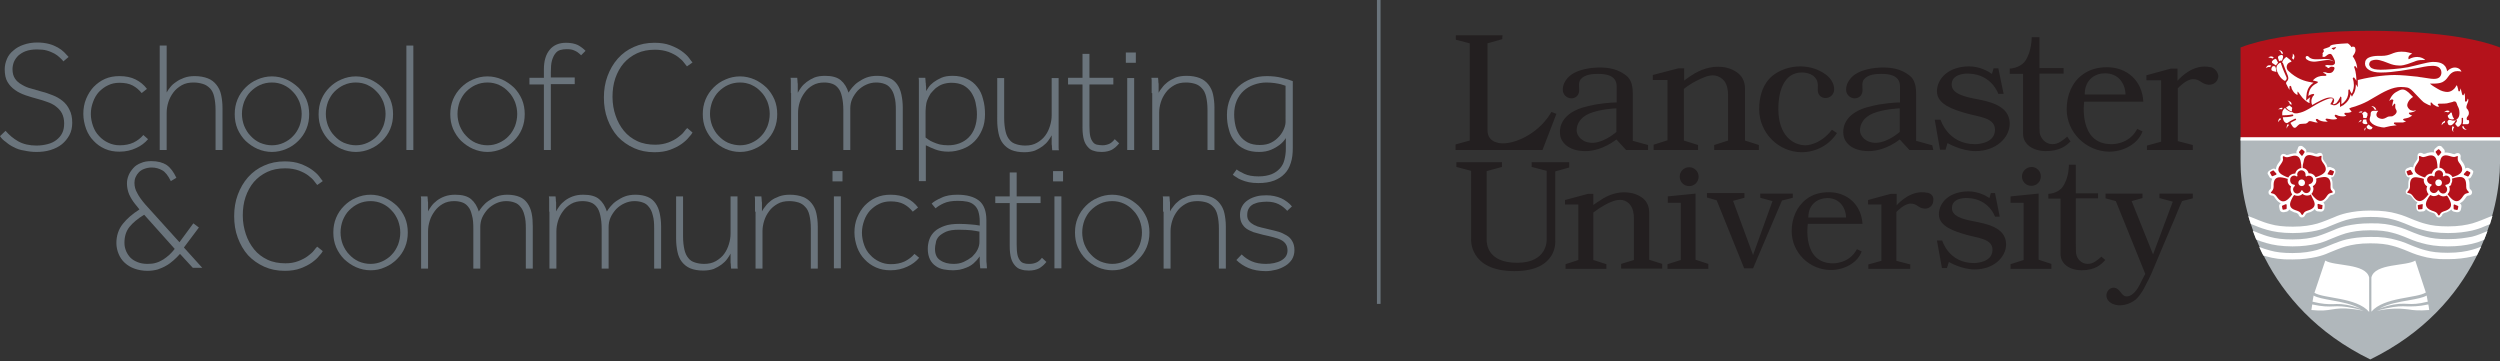
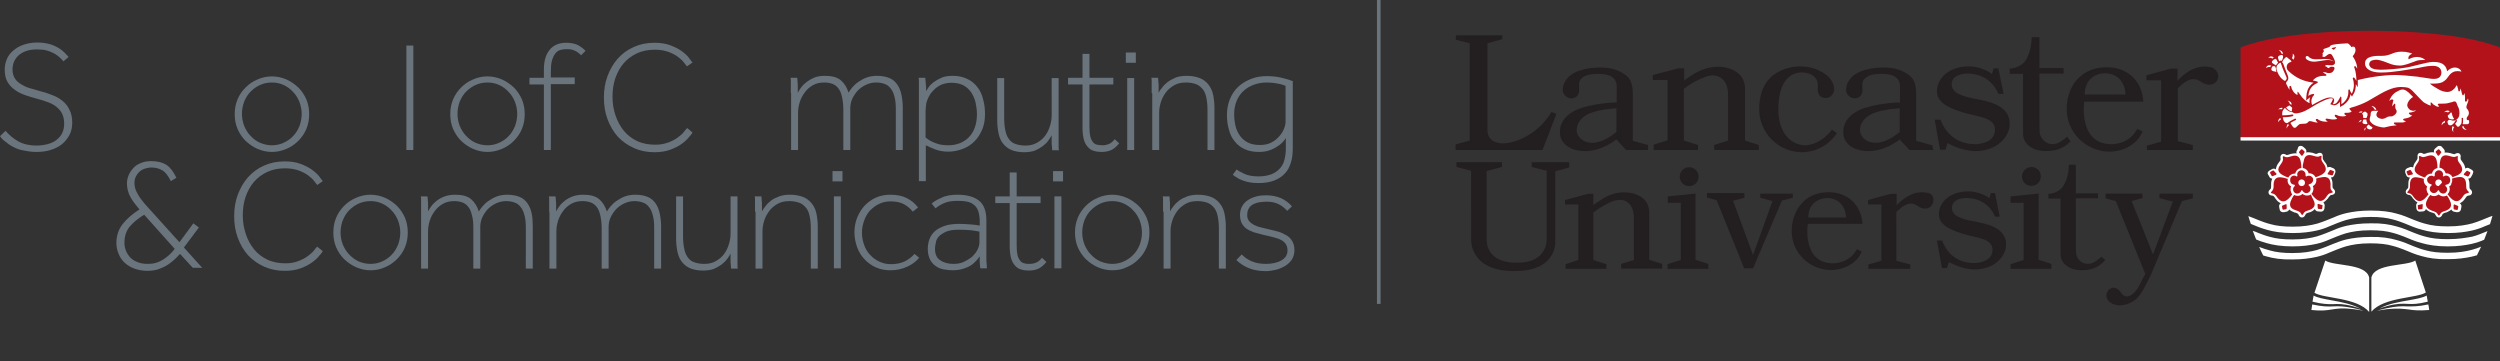
<svg xmlns="http://www.w3.org/2000/svg" version="1.1" id="Layer_1" x="0px" y="0px" viewBox="0 0 900 130" xml:space="preserve" preserveAspectRatio="xMinYmin">
  <rect x="0" y="0" width="900" height="130" fill="#333333" stroke="none" />
  <style type="text/css">
	.st0{fill:#B0B7BB;}
	.st1{fill:#B4121B;}
	.st2{fill:#FFFFFF;}
	.st3{fill:#231F20;}
	.st4{fill:#6A747C;}
</style>
  <g>
    <g>
-       <path class="st0" d="M900,50v8.7c0,16.1-7.9,51.7-46.7,70.7c-38.8-19-46.7-54.6-46.7-70.7V50H900z" />
-     </g>
+       </g>
    <path class="st1" d="M853.3,11.1c0,0,30.5-0.4,46.7,6V50h-93.4V17.1C822.8,10.7,853.3,11.1,853.3,11.1" />
    <path class="st2" d="M830.3,21.3c0.4,0.3,0.9,0.6,1.3,0.7c0.5,0.1,0.9,0.2,1.4,0.2c0.9,0,1.7-0.2,2.6-0.3c0.8-0.1,1.6-0.3,2.5-0.3   c0.8,0,1.7,0.2,2.3,0.7c-0.6-0.6-1.5-0.9-2.3-1c-0.9-0.1-1.7-0.1-2.6,0c-0.8,0-1.7,0.1-2.5,0c-0.8-0.1-1.5-0.4-1.9-0.9l-0.1-0.1   c-0.3-0.2-0.7-0.2-0.9,0.1C830,20.6,830,21,830.3,21.3L830.3,21.3z M851.5,45.9c-0.3,0.4-0.4,0.9-0.4,1.2c0,0,0,0,0,0   c0,0,0-0.1,0.1-0.1c0.1-0.2,0.2-0.4,0.4-0.5C851.6,46.3,851.6,46.2,851.5,45.9C851.5,46,851.5,46,851.5,45.9 M852.3,44.4   c-0.2-0.3-0.4-0.7-0.4-1.2c0-0.1,0-0.2,0-0.2v0c-0.2,0-0.4,0-0.6,0c0,0-0.1,0-0.1,0h-0.1c-0.1,0-0.1,0-0.1,0c-0.1,0-0.1,0-0.2,0.1   c-0.1,0.1-0.1,0.2-0.2,0.5c0,0.1-0.1,0.4-0.1,0.5c0,0.1,0,0.2,0.1,0.2c0,0.1,0.1,0.1,0.2,0.2c0.4,0.2,0.8,0.2,1,0.2h0   c0.1,0,0.2,0,0.3-0.1C852.2,44.6,852.2,44.5,852.3,44.4 M852.4,45.1c-0.1,0.1-0.2,0.1-0.2,0.2c0,0-0.1,0.1-0.1,0.1   c0,0.1-0.1,0.1-0.1,0.1c0,0.1,0,0.1,0,0.2c0,0.1,0,0.3,0.1,0.4c0.1,0.1,0.3,0.3,0.6,0.4c0.2,0.1,0.4,0.1,0.6,0.1   c0.3,0,0.5-0.1,0.6-0.3c0.1-0.2,0.2-0.3,0.2-0.5c-0.5-0.2-1-0.6-1.4-1C852.6,44.9,852.5,45,852.4,45.1 M849.3,43.7   c-0.1,0.2-0.2,0.3-0.3,0.5c0,0,0.1-0.1,0.1-0.1c0.3-0.3,0.6-0.4,0.9-0.4c0-0.1,0-0.2,0.1-0.3l0,0v0c0-0.1,0.1-0.2,0.1-0.2   C849.8,43.2,849.5,43.4,849.3,43.7 M868.7,39.9c-0.3-0.1-0.6-0.1-1-0.3c-0.6-0.4-1.1-1.1-1.1-1.7c0-0.6,0.4-1.4,0.9-2   c0.4-0.4,0.8-0.8,1.2-1c0,0-1.5-1.5-1.6-1.6c-0.5-0.4-1-0.8-1.6-1c-0.7-0.2-1.3,0-1.9,0.3c-0.4,0.2-0.8,0.4-1.1,0.6   c-1.5,0.9-2.2,2.6-2.4,3.2c0.1-0.1,0.1-0.1,0.2-0.2c0.2-0.2,0.5-0.4,0.7-0.4c0.1,0,0.1,0,0.2,0c0.1,0,0.2,0.1,0.3,0.1   c0,0.1,0.1,0.2,0.1,0.2c0,0.1,0,0.2,0,0.2c0,0,0,0.1-0.1,0.2c0,0.1-0.1,0.3-0.1,0.5c-0.1,0.4-0.2,0.8-0.2,1.3   c0.3-0.4,0.6-0.7,0.6-0.8c0,0,0,0,0.1-0.1c0,0,0.1-0.1,0.2-0.1c0,0,0.1,0,0.1,0.1c0,0,0.1,0.1,0.1,0.1c0,0,0,0.1,0,0.2   c0,0.6-0.1,1.1,0.2,1.6c0.3,0.5,0.4,0.8,0.2,1.3c-0.2,0.4-0.6,0.8-1,1c-0.2,0.2-0.5,0.3-0.8,0.3c-0.3,0-0.8,0-1.2,0.1   c-0.5,0.2-1,0.6-1.5,0.7c-0.2,0-0.3,0.1-0.5,0.1c-0.6,0-1.4-0.2-1.9-0.7c-0.2-0.3-0.3-0.5-0.3-0.8c0-0.7,0.6-1.3,0.6-1.3l0,0   c0,0,0-0.1,0-0.1l0,0c0,0-0.1,0-0.1,0c-0.1,0-0.1,0-0.2,0c-0.5,0-1.4,0-1.4,0c0,0-0.4,0-0.6,0.2l0,0c0,0-0.1,0.1-0.1,0.1   c-0.1,0.1-0.2,0.2-0.2,0.4c-0.1,0.2,0,0.6-0.1,1c-0.1,0.4-0.3,0.9-0.3,1.2c0,0.1,0,0.1,0,0.2c0,0.5,0.2,0.8,0.4,1   c0.6,0.8,1.6,1.2,2.5,1.5c1,0.3,1.9,0.4,2.2,0.4c0.1,0,0.1,0,0.1,0c0.1,0,1.6-0.4,2.2-0.5c0.5-0.1,1.8-0.2,2.3-0.3   c0,0-0.8-0.4-0.8-0.4c0,0-0.1,0-0.1-0.1c0,0-0.1-0.1-0.1-0.2c0,0,0-0.1,0-0.1c0-0.1,0.1-0.1,0.2-0.2c0.1,0,0.1,0,0.2,0   c0.1,0,0.1,0,0.2,0c0,0,0.2,0,0.5,0c0.3,0,0.7,0,1.2,0c0.3,0,0.6,0,0.9,0c0.7-0.1,1-0.4,1.2-0.5c0,0-0.1,0-0.1,0   c-0.1,0-0.3-0.1-0.4-0.1c-0.1,0-0.3-0.1-0.4-0.2c0,0-0.1-0.1-0.1-0.1c0-0.1-0.1-0.1-0.1-0.2c0,0,0,0,0,0c0-0.1,0-0.1,0.1-0.1   c0,0,0.1-0.1,0.1-0.1c0.1,0,0.2-0.1,0.2-0.1c0,0,0.3,0,0.6-0.1c0.3-0.1,0.7-0.1,1.1-0.3c0.4-0.2,1-0.5,1.2-0.7   c-0.1,0-0.2-0.1-0.3-0.1c-0.2-0.1-0.5-0.2-0.7-0.4c0,0,0,0-0.1-0.1c0-0.1-0.1-0.1-0.1-0.2l0-0.1c0-0.1,0.1-0.1,0.1-0.1   c0,0,0.1,0,0.1-0.1c0.1,0,0.2,0,0.2,0c0,0,0.1,0,0.2,0c0.1,0,0.3-0.1,0.5-0.1c0.4-0.1,0.8-0.2,1.1-0.4c0.2-0.1,0.3-0.2,0.3-0.3   c0,0,0,0,0,0C868.9,39.9,868.8,39.9,868.7,39.9 M888.1,43.1c-0.1-0.1-0.1-0.3-0.1-0.4c0-0.4,0.2-0.6,0.4-0.9c0,0,0-0.1,0.1-0.1   c0.2-0.3,0.3-0.6,0.3-1c0-0.5-0.2-1.1-0.8-1.7c0,0-0.1-0.1-0.1-0.5c0-0.2,0.1-0.6,0.3-1.1c0.2-0.5,0.4-0.9,0.4-1.3   c0-0.2,0-0.4-0.2-0.6c-0.1,0.3-0.2,1.1-0.7,1.1c-0.4,0-0.3-0.5-0.3-0.7c0-0.1,0-0.1,0-0.2c0-0.2,0-0.5,0-0.8c0-0.5-0.1-1-0.2-1.4   c-0.1,0.3-0.2,0.5-0.3,0.7c-0.1,0.1-0.1,0.1-0.2,0.1c-0.1,0-0.2-0.1-0.2-0.1c-0.1-0.1-0.1-0.2-0.1-0.2c-0.1-0.2-0.1-0.3-0.1-0.3   c0,0-0.1-0.4-0.2-0.8c-0.1-0.4-0.2-0.9-0.3-1.1c0,0.2-0.1,0.3-0.1,0.5c-0.1,0.2-0.1,0.6-0.4,0.6c-0.2,0-0.3-0.2-0.3-0.3   c0-0.2-0.1-0.4-0.1-0.6c-0.1-0.3-0.2-0.7-0.3-1c-0.1-0.2-0.1-0.3-0.2-0.3c0,0,0,0.1-0.1,0.1c-0.1,0.1-0.1,0.3-0.3,0.5   c-0.2,0.4-0.6,0.8-1,1.1c-0.8,0.6-1.5,0.7-2,0.7c-0.8,0-2.2-0.3-3.4-1.1c-0.7-0.4-1.9-1.1-2.6-1.7l-0.2-0.2l0.3,0   c0.3,0,0.5,0,0.8,0c1.2,0,2.4-0.1,3.3-0.5c1-0.5,1.6-1.2,2-1.8c0.5-0.7,0.9-1.3,1.8-1.8c0.6-0.3,1.1-0.4,1.7-0.4   c0.6,0,1.2,0.1,1.4,0.2c-0.2-0.8-1.2-1.5-2.4-1.5c-0.8,0-1.8,0.4-2.7,1.3l-0.1,0.1l0-0.2l0,0c0,0,0-0.1,0-0.1c0-0.1,0-0.2-0.1-0.4   c-0.1-0.3-0.2-0.7-0.5-1.1c-0.6-0.8-1.7-1.6-4.1-1.6c-0.2,0-0.4,0-0.6,0c-1.9,0.1-5.5,1.2-8.7,1.9c-3.2,0.6-7.9,0.9-9.9,0.9   c-0.8,0-1.5-0.1-2.2-0.2c-0.7-0.2-1.2-0.4-1.5-0.8c-0.2-0.3-0.4-0.6-0.4-0.9c0-0.7,0.4-1.2,0.9-1.4c0.5-0.2,1.1-0.3,1.6-0.3   c1.6,0,3.7,1,5.4,1.6c1.2,0.4,2.4,0.5,3.1,0.5c1.8,0,4-1,5.2-1.4c0.9-0.4,1.7-0.6,3-0.6c0.3,0,0.7,0,1,0c-0.5-0.5-1.5-1.1-2.9-1.1   c-0.9,0-1.9,0.2-3,0.8l-0.1,0l0-0.1c-0.1-0.1-0.1-0.2-0.1-0.3c0-0.3,0.1-0.6,0.4-0.9c0.2-0.3,0.6-0.5,1-0.7   c-0.3-0.1-0.7-0.3-1.3-0.4c-0.7-0.2-1.5-0.3-2.4-0.3c-0.1,0-0.2,0-0.3,0c-1.5,0-2.5,0.4-3.5,0.8c-1,0.4-2,0.7-3.4,0.7   c-0.1,0-0.3,0-0.4,0c-0.3,0-0.6,0-0.8,0c-1.4,0-2.6,0.2-3.5,0.6c-0.9,0.4-1.4,1.1-1.4,2.2c0,0.9,0.5,1.7,1.5,2.3   c1,0.6,2.4,0.9,4.2,0.9c0,0,0.1,0,0.1,0c4.5,0,9.8-1.1,13.1-1.6c1.1-0.2,3.4-0.8,5.3-0.8c0.9,0,1.7,0.1,2.3,0.5c0.6,0.4,1,1,1,1.9   c0,0.5-0.1,1-0.5,1.5c-0.4,0.5-1.1,0.8-2.2,0.8c-1.3,0-2.8-0.4-4.6-0.6l-0.1,0c-0.4-0.1-0.8-0.1-1.2-0.2c-2.6-0.3-6.1-0.6-8-0.6   c-0.2,0-0.4,0-0.5,0c-1.5,0-4.3,0.2-6.9,0.6c-2.8,0.4-5.3,1-6.1,1.2v0.1l0,2.5l-0.7-1.1c0,0,0,0.1,0,0.1c0,1.1-0.2,2-0.4,2.5   c-0.1,0.3-0.2,0.6-0.3,0.7c0,0.1,0,0.1-0.1,0.1l-0.6,1.1l-0.5-0.9c-0.2,1.1-0.6,2.1-1.4,2.9c-0.2,0.2-0.5,0.5-0.9,0.8   c0,0-0.1,0.1-0.1,0.1c-0.1,0.1-0.2,0.2-0.3,0.2l-1.1,0.6v-1.9c-0.2,0.3-0.4,0.5-0.7,0.7c-0.5,0.4-0.9,0.6-1.4,0.6   c-0.2,0-0.3,0-0.5-0.1l-0.9-0.3l0.5-0.8c0-0.1,0.1-0.2,0.2-0.4c0.2-0.4,0.2-0.6,0.2-0.7c0,0,0-0.1,0-0.1c-0.1-0.1-0.2-0.1-0.5-0.1   c-0.1,0-0.2,0-0.4,0c-0.6,0.1-1.6,0.4-3.6,1.4c-1,0.5-2,1.1-3,1.7c-0.6,0.4-1.3,0.8-1.9,1.1c-0.9,0.5-1.9,0.9-3,1.1   c-0.3,0.1-0.6,0.1-0.9,0.1c-0.5,0-0.9-0.1-1.1-0.4c-0.5,0-0.9-0.2-1.2-0.3c-0.4-0.2-0.8-0.5-1.1-0.7c-0.2-0.2-0.4-0.4-0.5-0.6   c-0.5,0.5-1,1.1-1,1.8c0,0.2,0,0.4,0,0.6c0,0.1,0,0.2,0,0.3c0.1,0,0.2,0,0.3,0c2.1,0,3.2-0.3,3.3-0.3l0.1,0c0.1,0,0.2,0.1,0.3,0.2   l0,0.1c0,0.1-0.1,0.2-0.2,0.3c0,0-1.2,0.4-3.4,0.4c-0.1,0-0.2,0-0.2,0c0.1,0.6,0.2,1.1,0.5,1.5c0.3,0.5,0.8,0.6,1,0.6   c0,0,0.1,0,0.1,0c1.7-1.2,2.8-1.5,2.8-1.6c0,0,0.1,0,0.1,0c0.1,0,0.2,0.1,0.3,0.2c0,0,0,0.1,0,0.1c0,0.1-0.1,0.2-0.2,0.3l-0.1,0   c0,0-0.1,0-0.2,0.1c-0.2,0.1-0.4,0.2-0.8,0.4c-0.2,0.1-0.5,0.3-0.7,0.4c0,0,0,0,0,0.1c0,0,0,0.1,0.1,0.2c0.2,0.4,0.5,0.8,0.7,1.1   c0.1,0.2,0.4,0.4,0.7,0.4c0.3,0,0.6-0.2,1.1-0.8c0.3-0.3,0.6-0.6,1.2-0.6l1.5-0.1l0,0c0,0,0,0,0.1,0c0.1,0,0.2,0,0.3-0.1   c0.2-0.1,0.4-0.2,0.6-0.4c0.1-0.2,0.2-0.3,0.3-0.3c0.1-0.1,0.3-0.1,0.4-0.1c0.3,0,0.6,0.1,1,0.2c0.6,0.2,1.2,0.3,1.5,0.3   c0.1,0,0.2,0,0.3,0c0,0-0.1-0.1-0.2-0.2c-0.1-0.1-0.3-0.3-0.4-0.5c-0.1-0.1-0.1-0.2-0.1-0.3c0-0.1,0-0.1,0.1-0.2   c0.1-0.1,0.2-0.1,0.3-0.1c0.1,0,0.2,0,0.3,0.1c0.1,0,0.1,0.1,0.1,0.1c0.6,0.5,1.8,0.8,2.8,0.8c0.3,0,0.5,0,0.7-0.1   c-0.2-0.1-0.4-0.2-0.6-0.4c-0.1-0.1-0.2-0.2-0.2-0.3c0-0.1,0-0.1,0.1-0.2c0.1-0.1,0.2-0.1,0.3-0.1c0.3,0,0.7,0.1,0.7,0.1   c0,0,0.1,0,0.2,0c0.1,0,0.3,0.1,0.4,0.1c0.4,0.1,0.8,0.1,1.3,0.1c0.5,0,1-0.1,1.2-0.3c-0.5-0.4-0.8-0.8-0.8-0.8   c0,0-0.1-0.1-0.1-0.3c0-0.1,0-0.1,0.1-0.2c0.1-0.1,0.2-0.1,0.2-0.1c0.2,0,0.4,0.1,0.4,0.1c0,0,0.1,0,0.2,0.1c0.1,0,0.3,0.1,0.5,0.2   c0.4,0.1,1,0.2,1.6,0.2c0.5,0,0.9-0.1,1.2-0.3c-0.4-0.2-0.6-0.4-0.6-0.4c0,0-0.1-0.1-0.1-0.2c0-0.1,0-0.1,0-0.2   c0-0.1,0.1-0.1,0.2-0.2c0.1,0,0.2,0,0.2,0c0,0,0.1,0,0.1,0c0.2,0,0.3,0,0.5,0c0.9,0,1.4-0.3,1.6-0.4l-0.9-1.1   c0.1-0.1,0.4-0.2,0.4-0.2c0.1-0.1,0.3-0.2,0.4-0.2c0.3-0.1,0.8-0.2,1.4-0.4c1.2-0.4,2.8-1,4.5-1.9c3.2-1.8,6.4-4,9.6-4.8   c0.8-0.2,1.6-0.3,2.3-0.3c0.9,0,1.7,0.1,2.3,0.2c0.6,0.1,1.3,0.6,2,1.3c0.7,0.7,1.4,1.5,2.1,2.2c0.7,0.8,1.4,1.4,1.6,1.6   c0.1,0.1,0.1,0.1,0.1,0.1c0,0,0.1,0.1,0.3,0.2c0.2,0.1,0.4,0.3,0.7,0.4c0.5,0.3,1.1,0.6,1.7,0.7c0-0.2-0.3-1.4,0.2-1.1   c0.2,0.1,0.3,0.3,0.5,0.5c0.2,0.2,0.4,0.4,0.7,0.5c0.4,0.3,0.8,0.5,1.2,0.5c0.1,0,0.2,0,0.4-0.1c-0.2-0.3-0.4-0.5-0.4-0.5   c0,0-0.1-0.1-0.1-0.2c0-0.1,0-0.2,0.1-0.2c0.1,0,0.2-0.1,0.4-0.1c0.1,0,0.1,0,0.2,0c0.2,0,0.4,0,0.7,0c0.5,0,1.3,0,1.9-0.1   c0.9-0.2,1.7-0.4,2-0.5c0.1,0,0.2-0.1,0.2-0.1c0,0,0.2-0.1,0.5-0.1c0.1,0,0.3,0,0.4,0.1c0.2,0.1,0.3,0.3,0.4,0.6   c0.1,0.2,0.2,0.4,0.2,0.6c0.3,0.6,0.8,1.4,0.8,2.6c0,0.2,0,0.4,0,0.6c0,0.3-0.1,1-0.5,1.5c-0.6,0.8-1.2,0.9-1.3,0.9   c0,0-0.1,0-0.3,0c-0.1,0-0.2,0-0.4,0c-0.4-0.1-0.8-0.3-1.1-0.3c-0.1,0-0.2,0-0.3,0.1c-0.3,0.2-0.4,0.4-0.4,0.7   c0,0.3,0.1,0.5,0.2,0.6l0,0c0,0,0,0,0,0.1c0,0.1,0.1,0.1,0.1,0.2c0.1,0.2,0.4,0.3,0.7,0.3c0,0,0.1,0,0.1,0c0.3,0,0.6-0.2,0.8-0.4   c0.2-0.2,0.4-0.4,0.5-0.5l0,0l0.5-0.8c0,0,0,0,0.1-0.1c0,0,0.1-0.1,0.2-0.1c0,0,0.1,0,0.1,0c0.1,0.1,0.1,0.2,0.1,0.2   c0,0.1,0,0.1,0,0.1c0,0,0,0.1,0,0.1c0,0-0.1,0.1-0.1,0.2c-0.1,0.1-0.1,0.2-0.2,0.3c-0.2,0.2-0.3,0.4-0.3,0.4l0,0c0,0,0,0.1,0,0.1   c0,0.1,0,0.1,0.1,0.2c0.2,0.1,0.3,0.3,0.4,0.5c0.1,0.1,0.2,0.3,0.4,0.3c0.4,0.1,0.7-0.3,0.9-0.6c0.2-0.2,0.3-0.4,0.4-0.6   c0.1-0.3,0.1-0.7,0.1-1c0-0.2,0-0.3,0-0.4c0-0.1,0-0.2,0-0.2c0,0,0,0,0-0.1c0-0.1,0-0.1,0-0.2c0-0.1,0.1-0.1,0.2-0.1l0.1,0   c0.1,0,0.2,0.1,0.2,0.1c0,0.1,0,0.1,0,0.1v0.3c0,0.2,0,0.5,0,0.8c0,0.3,0,0.5-0.1,0.7c0,0,0,0.1,0,0.1c0,0,0,0.1,0,0.1   c0,0,0,0,0.1,0.1c0.1,0,0.2,0,0.2,0c0,0,1.3,0,1.3,0h0c0.1,0,0.2,0,0.4-0.1c0.1-0.1,0.3-0.3,0.3-0.6c0-0.1,0-0.1,0-0.2   c0-0.3-0.1-0.4-0.2-0.6C888.3,43.3,888.1,43.2,888.1,43.1 M850.7,42.2C850.7,42.2,850.7,42.3,850.7,42.2c0,0.2,0,0.2,0.1,0.2   c0.1,0,0.2,0.1,0.5,0.1c0.1,0,0.2,0,0.3,0c0.2,0,0.3,0,0.4-0.1c0-0.1,0.1-0.2,0.1-0.3c0.1-0.2,0.1-0.4,0.2-0.5c0-0.2,0-0.3,0-0.5   c0-0.1,0-0.2,0-0.3c-0.2-0.2-0.5-0.4-0.6-0.5c-0.1-0.1-0.2-0.1-0.3-0.1c-0.1,0-0.2,0-0.4,0.1c-0.1,0.1-0.3,0.2-0.4,0.3   c-0.1,0.1-0.2,0.2-0.2,0.3c0,0.1,0,0.1,0.1,0.2c0.2,0.3,0.2,0.5,0.2,0.7C850.7,42,850.7,42.1,850.7,42.2 M850.1,40.1   c-0.5,0-0.8,0.2-1,0.4c0,0,0.1,0,0.2,0c0.1,0,0.2,0,0.2,0c0.2,0,0.5,0,0.6,0.1c0.1-0.2,0.3-0.3,0.4-0.4   C850.4,40.1,850.3,40.1,850.1,40.1 M823.7,44.6c-0.4,0.4-0.5,0.8-0.5,1.2c0,0.2,0,0.4,0.1,0.5c0,0,0-0.1,0-0.2   c0.1-0.5,0.4-0.8,0.7-1c-0.1-0.1-0.1-0.2-0.2-0.3C823.8,44.7,823.7,44.6,823.7,44.6 M887,45.6L887,45.6l0-0.1l-0.5,0h0h0   c-0.1,0-0.1,0-0.2,0c0.2,0.5,0.4,0.9,0.7,1c0.3,0.2,0.7,0.2,0.9,0.2c0,0,0,0,0.1,0c0,0-0.1,0-0.1-0.1C887.2,46.3,887,45.9,887,45.6    M883.1,45.5c-0.1-0.1-0.1-0.1-0.1-0.2c-0.2,0.4-0.3,0.7-0.3,1c0,0.6,0.3,1,0.5,1.2c0,0,0-0.1,0-0.2c0-0.2-0.1-0.3-0.1-0.5   c0-0.4,0.2-0.7,0.3-0.9l0,0l0.1-0.1c0,0,0,0,0-0.1C883.3,45.7,883.2,45.6,883.1,45.5 M854.9,39.5c0.1,0,0.2,0,0.3,0   c0.1,0,0.2,0,0.2,0h0c0.1,0,0.1,0,0.1,0c-0.2-0.5-0.4-0.8-0.7-1c-0.3-0.2-0.7-0.3-0.9-0.3c-0.1,0-0.1,0-0.2,0c0,0,0.1,0,0.1,0.1   c0.7,0.3,0.9,0.8,1,1v0L854.9,39.5z M879.2,44.2c-0.2,0.3-0.2,0.7-0.2,0.9v0c0,0,0-0.1,0.1-0.1c0.3-0.6,0.8-0.8,1.1-0.9   c0-0.1,0-0.2,0-0.3c0-0.1,0-0.2,0.1-0.4c0,0,0,0,0,0C879.7,43.7,879.4,44,879.2,44.2 M881.2,41.7c0,0.3,0.2,0.7,0.4,0.9   c0.1,0.2,0.4,0.2,0.6,0.3c0.2,0.1,0.5,0.1,0.7,0.1c0.2,0,0.7-0.1,0.5-0.4c-0.1-0.1-0.2-0.2-0.3-0.4c-0.1-0.2-0.2-0.4-0.2-0.5   c-0.1-0.3-0.2-0.5-0.2-0.8c0-0.1-0.1-0.2-0.1-0.3c-0.1-0.1-0.1-0.1-0.2-0.1c-0.1,0-0.2,0-0.3,0.2c-0.4,0.5-0.5,0.6-0.7,0.7   C881.3,41.4,881.2,41.5,881.2,41.7 M881.3,40.5L881.3,40.5c0.1-0.1,0.2-0.2,0.4-0.3c0.1-0.1,0.1-0.1,0.2-0.2   c-0.3-0.1-0.5-0.2-0.8-0.2c-0.4,0-0.7,0.2-1,0.4c-0.1,0.1-0.2,0.2-0.3,0.3c0,0,0.1,0,0.1-0.1c0.2-0.1,0.5-0.1,0.7-0.1   C880.9,40.3,881.2,40.4,881.3,40.5L881.3,40.5z M824.3,36.5c-0.3-0.2-0.6-0.2-0.8-0.3c0,0,0.1,0.1,0.1,0.1c0.6,0.4,0.7,0.9,0.7,1.1   c0,0,0.1,0,0.1,0l0,0l0,0l0,0c0,0,0.3,0.2,0.5,0.4C825.1,37.1,824.7,36.7,824.3,36.5 M821.4,38.8c-0.4,0-0.8,0.2-1,0.4   c-0.1,0.1-0.2,0.2-0.3,0.3c0,0,0.1,0,0.1-0.1c0.2-0.1,0.5-0.1,0.7-0.1c0.2,0,0.4,0,0.5,0.1c0.1-0.2,0.2-0.3,0.4-0.5   C821.7,38.8,821.5,38.8,821.4,38.8 M825.2,39L825.2,39L825.2,39c0-0.1,0-0.3-0.2-0.4c-0.2-0.1-0.3-0.3-0.5-0.4   c-0.1-0.1-0.2-0.2-0.2-0.2l0,0c0,0,0,0-0.1,0c-0.1,0-0.2,0-0.3,0.1c0,0-0.1,0-0.1,0.1c-0.1,0-0.1,0.1-0.2,0.1   c-0.2,0.1-0.4,0.2-0.6,0.4c0,0.1,0.1,0.1,0.1,0.2c0.3,0.3,0.7,0.7,1.3,1c0.2,0.1,0.5,0.2,0.7,0.2c0-0.1,0-0.2,0-0.3   C825,39.3,825.2,39,825.2,39L825.2,39z M821.9,22.8c0.3,0.9,1.1,2.9,1.5,3.9c0.1,0.3,0.2,0.5,0.2,0.5c0,0,0.2,0.5,0.2,1   c0,0.2-0.1,0.5-0.2,0.7c-0.2,0.3-0.4,0.5-0.4,0.5v0l0,0l0,0l0,0c0,0,0,0.1-0.1,0.1c0,0.1-0.1,0.2-0.1,0.4c0,0.2,0,0.4,0.2,0.6   c0,0,0.2,0.3,0.3,0.6c0.2,0.3,0.4,0.7,0.5,0.9c0,0.1,0.1,0.1,0.1,0.2c0,0.1,0.1,0.1,0.1,0.1l0,0c0-0.1,0-0.2,0-0.3c0,0,0-0.1,0-0.1   v-0.1c0-0.2,0-0.5,0-0.6c0-0.2,0.1-0.3,0.3-0.3c0.1,0,0.2,0.1,0.3,0.2c0,0.1,0.1,0.4,0.2,0.7v0c0,0,0,0,0,0.1   c0,0.1,0.1,0.1,0.1,0.2c0.1,0.2,0.2,0.4,0.4,0.7c0.3,0.5,0.9,1.1,1.6,1.4c0-0.1,0-0.2,0-0.2c0-0.3,0-0.6,0-0.7c0,0,0,0,0-0.1   c0,0,0-0.1,0-0.1c0,0,0.1-0.1,0.1-0.1h0h0c0.1,0,0.1,0,0.1,0.1c0,0,0.1,0.1,0.1,0.1c0,0,0.1,0.1,0.1,0.1h0l0,0c0,0,0,0.1,0.1,0.2   c0.1,0.1,0.2,0.2,0.3,0.4c0.2,0.3,0.6,0.8,1,1.3c0.8,0.8,1.7,1.7,2.6,1.9c-0.1-0.2-0.1-0.5-0.1-0.7c0-0.5,0.1-1,0.3-1.4   c-0.1,0.1-0.2,0.1-0.3,0.2l-1.2,1l0.1-1.6c0.1-1.6,0.6-3,1.6-4c0.3-0.3,0.6-0.6,1-0.8c-0.1,0-0.3-0.1-0.4-0.1c-0.1,0-0.1,0-0.2,0   l-0.3-0.1c-2.1-0.3-5.2-1.2-8.1-4c-0.4-0.3-0.7-0.9-0.7-1.5c0-0.3,0.1-0.7,0.3-1c0.2-0.3,0.6-0.6,1.2-0.8v0h0l0,0l0,0l0.1,0   c0.1,0,0.1-0.1,0.1-0.2c0-0.1-0.1-0.3-0.5-0.6c-0.5-0.4-0.8-0.6-1-0.8c-0.2-0.2-0.3-0.2-0.3-0.2l0,0l0,0l0,0c0,0-0.1,0-0.3,0.2   c-0.3,0.3-1.2,1-1.2,2C821.9,22.5,821.9,22.6,821.9,22.8 M839.6,17.6c0.2,0.1,0.3,0.2,0.5,0.3c0,0,0,0,0,0l0.1,0   c0,0,0.2-0.2,0.4-0.4c0.1-0.1,0.5-0.3,0.4-0.4c0-0.2-1,0-1.2,0.1c-0.1,0-0.3,0.1-0.3,0.1c0,0-0.1,0-0.1,0.1l0,0   C839.3,17.5,839.6,17.5,839.6,17.6 M836.1,19.4L836.1,19.4c0-0.2,0.1-0.4,0.2-0.5c0.1-0.2,0.4-0.4,0.3-0.6   c-0.1-0.2-0.2-0.2-0.2-0.4c0-0.1,0-0.2,0.1-0.2c0.1-0.1,0.2-0.1,0.4-0.2c0.4-0.1,1.7-0.6,1.7-0.6c0.1-0.1,0.2-0.2,0.3-0.4   c0.1-0.1,0.4-0.3,0.9-0.4c1.3-0.3,4.9-0.5,5.3-0.5c0.1,0,0.2,0.1,0.4,0.2c0.2,0.2,0.5,0.4,0.7,0.7c0.1,0.1,0.2,0.2,0.2,0.3   c0.1,0.1,0.1,0.1,0.1,0.1l0.1,0.1l0.1-0.1c0,0,0.1,0,0.1-0.1c0.1,0,0.2,0,0.3,0c0.1,0,0.3,0,0.5,0.1c0.1,0.1,0.3,0.3,0.3,0.6   c0,0.2,0.1,0.3,0.1,0.5c0,0.9-0.6,1.7-1,2.2l0,0l0,0.1c1.4,2,1.6,3.8,1.6,4.4c-0.2-0.2-0.4-0.6-0.4-0.6c0,0,0-0.1-0.1-0.1   c-0.1-0.1-0.1-0.1-0.2-0.2c0,0-0.1,0-0.1,0c-0.1,0-0.1,0-0.2,0.1c0,0.1-0.1,0.1-0.1,0.2c0,0.1,0,0.2,0.1,0.3   c0.6,1.7,0.7,3.6,0.7,4.6c0,0,0,0.1,0,0.1c-0.2-0.4-0.6-0.9-0.6-0.9c-0.1-0.2-0.2-0.3-0.4-0.3c-0.1,0-0.1,0-0.2,0.1   c0,0.1-0.1,0.1-0.1,0.2c0,0,0,0.1,0,0.1c0.3,0.8,0.4,1.6,0.4,2.3c0,0.9-0.2,1.7-0.4,2.3c-0.1,0.3-0.2,0.5-0.3,0.7   c0,0,0,0.1-0.1,0.1c0-0.1-0.1-0.2-0.2-0.3c-0.1-0.2-0.3-0.5-0.4-0.8c0-0.1-0.1-0.2-0.1-0.3c-0.1-0.1-0.1-0.1-0.2-0.1   c-0.1,0-0.1,0-0.2,0.1c0,0.1-0.1,0.1-0.1,0.2c0,0,0,0.1,0,0.1c0,0.2,0,0.3,0,0.5c0,1.6-0.6,2.7-1.3,3.4c-0.3,0.4-0.6,0.6-0.9,0.8   c-0.1,0.1-0.2,0.1-0.3,0.2c0-0.4,0-1.7,0-2.3c0-0.1,0-0.2-0.1-0.3c0-0.1-0.1-0.1-0.2-0.1c-0.1,0-0.1,0-0.1,0.1c0,0-0.1,0.1-0.1,0.2   c-0.5,1-0.9,1.6-1.3,2c-0.4,0.3-0.7,0.4-1,0.4c-0.1,0-0.2,0-0.3,0c0-0.1,0.1-0.2,0.2-0.4c0.1-0.3,0.3-0.7,0.3-1   c0-0.3-0.1-0.5-0.3-0.7c-0.2-0.2-0.5-0.3-1-0.3c-0.1,0-0.3,0-0.5,0c-1.1,0.1-2.6,0.8-3.9,1.5c-1.1,0.5-1.9,1.1-2.2,1.2   c-0.3-0.5-0.3-1-0.3-1.4c0-0.6,0.2-1.1,0.4-1.5c0.1-0.2,0.2-0.3,0.3-0.4c0,0,0.1-0.1,0.1-0.1l0,0c0,0,0,0,0.1-0.1   c0-0.1,0.1-0.1,0.1-0.2c0-0.1,0-0.1-0.1-0.2c-0.1,0-0.1-0.1-0.2-0.1c-0.5,0.1-1,0.2-1.3,0.4c-0.2,0.1-0.4,0.3-0.5,0.4   c0.1-1.7,0.7-2.8,1.4-3.5c0.7-0.7,1.4-1,1.6-1.1c0.1-0.1,0.2-0.1,0.3-0.2c0.1-0.1,0.1-0.1,0.1-0.2c0,0,0-0.1,0-0.1   c0-0.1-0.1-0.1-0.1-0.1c-0.1-0.1-0.3-0.1-0.3-0.1c0,0-0.4-0.1-0.8-0.2c-0.2,0-0.4-0.1-0.5-0.1c-0.1,0-0.1,0-0.1,0   c1.1-1.4,2.8-1.7,3.7-1.7c0.2,0,0.4,0,0.5,0c0.1,0,0.1,0,0.1,0c0,0,0,0,0,0c0.1,0,0.1,0,0.2,0c0.1,0,0.2,0,0.3-0.1   c0.1-0.1,0.1-0.1,0.1-0.2c0-0.1-0.1-0.2-0.1-0.2c0,0-0.1-0.1-0.1-0.1c0,0,0,0,0,0c-0.1,0-0.2-0.1-0.7-0.4c-0.1-0.1-0.2-0.1-0.3-0.2   c0-0.1-0.1-0.1-0.1-0.1l0,0c0.1,0,0.3,0,0.5,0c0.3,0,0.6,0,0.7,0.1c0.4,0.2,0.8,0.2,1.1,0.2c0.6,0,1-0.2,1.3-0.5   c0.3-0.3,0.4-0.6,0.5-0.8c0.1-0.1,0.1-0.3,0.1-0.4c0-0.3-0.1-0.5-0.4-0.5c-0.1,0-0.3-0.1-0.6-0.1c-0.3,0-0.6,0.1-0.8,0.3   c-0.2,0.2-0.3,0.2-0.4,0.2c-0.1,0-0.1,0-0.1,0l0,0c0,0-0.6-0.5-0.6-0.5c-0.2-0.1-0.4-0.1-0.4-0.2c-0.1-0.1-0.1-0.1-0.1-0.1l0,0   c0,0,0.1,0,0.1-0.1c0.3-0.2,0.5-0.2,0.7-0.2c0.3,0,0.6,0.1,1.3,0.1c0.1,0,0.2,0,0.3,0c0.5,0,0.8-0.2,1-0.4c0.2-0.2,0.2-0.5,0.2-0.7   c0-0.3-0.1-0.5-0.1-0.6c0,0-0.3-0.9-1-2c-0.2-0.3-0.4-0.4-0.7-0.4c-0.4,0-0.7,0.2-1,0.4c-0.3,0.2-0.4,0.4-0.5,0.4   c-0.2,0.2-0.5,0.3-0.7,0.3c-0.2,0-0.5-0.1-0.6-0.3C836.3,19.9,836.2,19.6,836.1,19.4 M825.6,21.5c0.3-0.4,0.4-0.8,0.4-1.1   c0-0.3-0.1-0.6-0.3-0.8c-0.1-0.1-0.2-0.2-0.3-0.3c0,0.1,0,0.1,0,0.2c0,0.1,0,0.3,0,0.4c0,0.5-0.2,0.8-0.3,1   C825.3,21.1,825.5,21.3,825.6,21.5 M820.1,20.9c0.1,0.2,0.1,0.4,0.2,0.6c0,0.1,0.2,0.6,0.2,0.6c0,0,0.1,0,0.1-0.1l0,0   c0.2-0.1,0.4-0.2,0.6-0.2c0.1,0,0.2,0,0.3,0.1c0.1-0.2,0.1-0.4,0.2-0.6c0.1-0.3,0.2-0.5,0.2-0.6c0-0.1,0-0.2,0-0.3   c0-0.2,0-0.3-0.1-0.4c-0.1-0.1-0.2-0.2-0.3-0.2c-0.1,0-0.2,0-0.3,0c-0.3,0.1-0.8,0.2-1,0.5C820,20.5,820.1,20.7,820.1,20.9    M821.3,19.3c0,0,0.1,0,0.1,0c0.2,0,0.4,0.1,0.5,0.2c-0.1-0.6-0.3-0.9-0.5-1.1c-0.3-0.2-0.6-0.3-0.9-0.3c-0.1,0-0.1,0-0.2,0   c0.1,0,0.1,0.1,0.2,0.1C821.1,18.5,821.2,19,821.3,19.3 M819.2,24.3c0-0.1,0-0.1,0-0.2c0-0.1-0.5-0.3-0.5-0.3c-0.2,0-0.4,0-0.6,0.1   c-0.2,0.2-0.4,0.6-0.4,1c0,0.1,0,0.3,0.1,0.4c0.1,0.1,0.2,0.2,0.5,0.3c0.4,0.1,0.8,0.2,1.2,0.3c-0.1-0.5-0.2-0.9-0.2-1.4   C819.2,24.5,819.2,24.4,819.2,24.3 M821.5,28.4c0.6,0.5,0.9,0.7,1.1,0.7c0.1,0,0.2-0.1,0.3-0.2c0.1-0.1,0.1-0.2,0.2-0.3   c0.1-0.1,0.1-0.3,0.1-0.4c0-0.3-0.1-0.6-0.2-0.7v0c-0.1-0.1-1.4-3.2-1.8-4.5c0-0.2-0.1-0.4-0.1-0.4l0,0c0,0-0.1,0-0.1,0   c-0.1,0-0.2,0-0.4,0.1c-0.8,0.5-1.1,1.2-1.1,2C819.7,26.1,820.8,27.8,821.5,28.4 M820.3,43.1c-0.1,0.3-0.2,0.6-0.2,0.8   c0,0,0,0,0,0.1c0,0,0-0.1,0.1-0.1c0.2-0.5,0.6-0.7,0.9-0.8c-0.1-0.2-0.1-0.4-0.1-0.6C820.6,42.6,820.4,42.9,820.3,43.1 M818,22   C818,22.1,817.9,22.1,818,22L818,22L818,22l-0.1,0.1l0,0.1c0,0,0,0.1,0,0.2c0,0.1,0,0.3,0.3,0.4c0.3,0.2,0.8,0.5,1.2,0.8   c0.1-0.4,0.4-0.7,0.7-1l-0.6-1.2l0,0l0,0l-0.1-0.1c-0.1-0.1-0.1-0.1-0.2-0.1c-0.1,0-0.2,0-0.3,0.1C818.4,21.5,818.1,21.8,818,22    M817.7,23.6c-0.2-0.1-0.5-0.1-0.7-0.1c-0.5,0-0.8,0.2-1,0.5c-0.1,0.2-0.2,0.4-0.3,0.5c0.1,0,0.1-0.1,0.2-0.1   c0.4-0.2,0.7-0.3,0.9-0.3c0.2,0,0.3,0,0.4,0.1C817.4,23.9,817.6,23.7,817.7,23.6C817.7,23.6,817.7,23.6,817.7,23.6 M816.7,20.8   c-0.1,0-0.2,0-0.2,0.1c0.1-0.1,0.2-0.2,0.3-0.3c0.2-0.2,0.5-0.3,0.8-0.3c0.3,0,0.6,0.1,1,0.4c-0.1,0-0.1,0.1-0.2,0.1   c-0.1,0.1-0.2,0.2-0.3,0.3c-0.1-0.1-0.5-0.3-1-0.3C817,20.7,816.9,20.7,816.7,20.8" />
    <path class="st2" d="M869.5,93.8c-3.2,2.1-14.6,0.9-15.8,6.1v12.3c4.5-5.3,16.4-4.8,19.6-6.9L869.5,93.8z M837.1,93.8l-3.9,11.6   c3.2,2.1,15.2,1.6,19.7,6.9V99.9C851.7,94.7,840.3,95.9,837.1,93.8 M840,110.3c-1.9,0.1-3.9,0.1-7.6-0.7c-0.1,0.7-0.2,1.3-0.3,2   c3.7,0.4,5.6,0.1,7.4-0.2c1.9-0.3,3.8-0.6,7.8-0.1c1.6,0.2,2.7,0.4,3.6,0.6c-0.8-0.3-1.9-0.6-3.3-0.9   C843.8,110.2,841.9,110.2,840,110.3 M856.6,111.1c0.7-0.3,1.6-0.6,2.7-0.9c3.7-1,5.6-0.9,7.5-0.8c1.8,0.1,3.6,0.1,7.2-0.8   c-0.1-0.7-0.3-1.5-0.4-2.2c0,0,0,0,0,0c-1.4,0.8-3.7,1.2-6.4,1.7C863.7,108.7,859.5,109.4,856.6,111.1 M874.2,109.6   c-3.8,0.8-5.7,0.7-7.6,0.7c-2-0.1-3.8-0.1-7.6,0.7c-1.4,0.3-2.4,0.6-3.3,0.9c0.9-0.2,2.1-0.4,3.6-0.6c4-0.4,5.9-0.1,7.8,0.1   c1.8,0.3,3.7,0.5,7.4,0.2C874.5,111,874.3,110.3,874.2,109.6 M832.5,108.6c0.1-0.7,0.3-1.5,0.4-2.2l0,0c1.4,0.8,3.7,1.2,6.4,1.7   c3.5,0.6,7.6,1.4,10.6,3.1c-0.7-0.3-1.6-0.6-2.7-0.9c-3.7-1-5.6-0.9-7.5-0.8C838,109.5,836.1,109.5,832.5,108.6" />
    <path class="st2" d="M816.5,62.8l0.5,0.9c0.2,0.4,0.6,0.6,1,0.6h0c-0.2,0.5-0.4,1.1-0.4,1.9c0,0.1,0,0.3,0,0.5c0,0.4,0,1-0.1,1.2   c-0.1,0.1-0.2,0.2-0.3,0.3c-0.3,0.3-0.7,0.7-0.5,1.4v0v0c0.2,0.6,0.8,0.8,1.2,0.8c0.2,0,0.3,0.1,0.4,0.1c0.3,0.1,0.6,0.6,0.8,0.9   c0.1,0.1,0.2,0.3,0.3,0.4c0.5,0.7,1.1,1.1,1.7,1.4c-0.5,0.2-0.7,0.8-0.6,1.3l0.2,1c0.1,0.5,0.6,0.9,1.2,0.9c0.1,0,0.2,0,0.3,0   l1-0.2c0.4-0.1,0.8-0.4,0.9-0.8c0.4,0.4,1,0.7,1.7,1c0.1,0.1,0.3,0.1,0.4,0.1c0.4,0.1,0.9,0.3,1.1,0.5c0.1,0.1,0.2,0.2,0.2,0.4   c0.2,0.3,0.5,0.9,1.2,0.9h0l0,0v0c0.7,0,1-0.5,1.2-0.9c0.1-0.1,0.2-0.3,0.2-0.4c0.2-0.2,0.8-0.4,1.1-0.5c0.2,0,0.3-0.1,0.4-0.1   c0.8-0.3,1.4-0.7,1.8-1.2c0,0.2,0.1,0.4,0.2,0.5c0.2,0.2,0.5,0.4,0.8,0.4l1.1,0.1c0,0,0.1,0,0.1,0c0.6,0,1.1-0.5,1.2-1.1l0.1-1.1   c0-0.3-0.1-0.6-0.3-0.9c-0.1-0.1-0.2-0.2-0.2-0.2c0.5-0.3,1-0.7,1.5-1.3c0.1-0.1,0.2-0.2,0.3-0.4c0.2-0.3,0.6-0.8,0.8-0.9   c0.1-0.1,0.3-0.1,0.4-0.1c0.4-0.1,1-0.2,1.2-0.8l0,0v0l0,0c0.2-0.6-0.2-1.1-0.5-1.4c-0.1-0.1-0.2-0.2-0.3-0.3   c-0.1-0.3-0.1-0.8-0.1-1.2c0-0.2,0-0.3,0-0.5c0-0.9-0.3-1.6-0.6-2.1c0,0,0.1,0,0.1,0c0.5,0,0.9-0.3,1.1-0.7l0.4-1   c0.1-0.3,0.1-0.6,0-0.9c-0.1-0.3-0.3-0.5-0.6-0.7l-1-0.4c-0.2-0.1-0.3-0.1-0.5-0.1c-0.3,0-0.5,0.1-0.7,0.2   c-0.1-0.6-0.3-1.2-0.8-1.8c-0.1-0.1-0.2-0.2-0.3-0.4c-0.2-0.3-0.6-0.8-0.6-1.1c0-0.1,0-0.3,0-0.4c0-0.4,0.1-1-0.4-1.4l-0.1,0.1h0   l0.1-0.1c-0.2-0.1-0.4-0.2-0.6-0.2c-0.3,0-0.6,0.1-0.8,0.2c-0.1,0.1-0.3,0.1-0.4,0.2c0,0-0.1,0-0.1,0c-0.3,0-0.7-0.1-1.1-0.3   c-0.1-0.1-0.3-0.1-0.4-0.1c-0.5-0.1-0.9-0.2-1.4-0.2c-0.2,0-0.5,0-0.8,0.1c0.1-0.2,0.1-0.4,0.1-0.6c0-0.3-0.2-0.6-0.4-0.8l-0.8-0.7   c-0.2-0.2-0.5-0.3-0.8-0.3c-0.3,0-0.7,0.1-0.9,0.4L827,54c-0.3,0.3-0.4,0.8-0.2,1.2c-0.2,0-0.4,0-0.6,0c-0.4,0-0.9,0.1-1.4,0.2   c-0.1,0-0.3,0.1-0.4,0.1c-0.3,0.1-0.8,0.3-1.1,0.3c-0.1,0-0.1,0-0.1,0c-0.1,0-0.3-0.1-0.4-0.2c-0.2-0.1-0.5-0.2-0.8-0.2   c-0.2,0-0.5,0.1-0.6,0.2l0,0c-0.5,0.4-0.5,1-0.4,1.4c0,0.2,0,0.3,0,0.4c0,0.3-0.4,0.8-0.6,1.1c-0.1,0.1-0.2,0.3-0.3,0.4   c-0.5,0.7-0.7,1.4-0.8,2.1c-0.2-0.2-0.5-0.3-0.8-0.3c-0.2,0-0.4,0.1-0.6,0.2l-0.9,0.5c-0.3,0.2-0.5,0.4-0.6,0.7   C816.3,62.2,816.3,62.6,816.5,62.8" />
    <path class="st2" d="M828.7,60.5c1.2,0,2.2,0.8,2.4,2c0.1,0,0.2,0,0.3,0c1.1,0,2,0.7,2.3,1.7c0.4,1.1-0.1,2.3-1.1,2.9   c0.2,0.4,0.3,0.9,0.2,1.4c-0.1,0.6-0.5,1.2-1,1.6c-0.4,0.3-0.9,0.5-1.4,0.5c-0.6,0-1.2-0.2-1.7-0.6c-0.5,0.4-1.1,0.7-1.7,0.7   c-0.5,0-1-0.2-1.4-0.5c-1-0.7-1.3-2-0.8-3c-0.4-0.2-0.8-0.6-1-1c-0.3-0.6-0.3-1.2-0.1-1.9c0.3-1,1.3-1.7,2.3-1.7c0.1,0,0.2,0,0.3,0   c0.1-0.5,0.3-0.9,0.7-1.3C827.4,60.8,828,60.5,828.7,60.5" />
    <path class="st1" d="M832.8,71.9c1,1.9,0.4,3-1.4,3.7c-0.5,0.2-1.5,0.4-1.9,0.9c-0.3,0.4-0.5,0.9-0.7,0.9c-0.2,0-0.4-0.5-0.7-0.9   c-0.5-0.5-1.4-0.7-1.9-0.9c-1.7-0.6-2.3-1.7-1.3-3.7c0.2-0.4,0.5-1.1,1-1.7c0.4,0.2,0.8,0.3,1.3,0.3c0.6,0,1.2-0.2,1.7-0.7   c0.5,0.4,1,0.6,1.7,0.6c0.5,0,0.9-0.1,1.3-0.4C832.2,70.8,832.6,71.5,832.8,71.9 M835.9,73.8l-1.3-0.4c-0.1,0-0.3,0.1-0.3,0.2   l0.1,1.3c0,0.1,0.1,0.3,0.2,0.3l1.1,0.1c0.1,0,0.3-0.1,0.3-0.2l0.1-1.1C836.2,74,836.1,73.8,835.9,73.8 M824.8,67.1   c-0.4-0.2-0.8-0.6-1-1c-0.3-0.5-0.3-1.2-0.2-1.7c-0.8-0.3-1.5-0.4-2-0.5c-2.1-0.4-3,0.6-3.1,2.4c0,0.5,0.1,1.5-0.3,2.1   c-0.3,0.5-0.7,0.8-0.7,1v0c0.1,0.2,0.6,0.2,1.1,0.4c0.6,0.3,1.1,1.1,1.4,1.5c1.1,1.4,2.4,1.7,3.9,0.2c0.3-0.3,0.9-0.9,1.3-1.5   C824.6,69.2,824.4,68.1,824.8,67.1 M839,66.2c-0.1-1.8-0.9-2.8-3.1-2.4c-0.5,0.1-1.3,0.2-2.1,0.5c0.3,1.1-0.2,2.2-1.2,2.7   c0.2,0.4,0.3,0.9,0.2,1.4c-0.1,0.5-0.3,1-0.7,1.4c0.5,0.7,1,1.2,1.3,1.5c1.5,1.5,2.8,1.3,3.9-0.2c0.3-0.4,0.8-1.3,1.4-1.5   c0.5-0.2,1-0.2,1.1-0.4c0.1-0.2-0.4-0.5-0.7-1C838.9,67.7,839,66.8,839,66.2 M823.2,73.7c0-0.1-0.2-0.2-0.3-0.2l-1.2,0.5   c-0.1,0-0.2,0.2-0.2,0.3l0.2,1c0,0.1,0.2,0.2,0.3,0.2l1-0.2c0.1,0,0.2-0.2,0.2-0.3L823.2,73.7z M838.1,62.8l1.3,0.3   c0.1,0.1,0.3,0,0.4-0.1l0.4-1c0.1-0.1,0-0.3-0.1-0.4l-1-0.4c-0.1-0.1-0.3,0-0.4,0.1l-0.7,1.1C837.9,62.6,837.9,62.8,838.1,62.8    M817.3,62.4l0.5,0.9c0.1,0.1,0.2,0.2,0.4,0.1l1.2-0.5c0.1-0.1,0.2-0.2,0.1-0.4l-0.9-1c-0.1-0.1-0.2-0.2-0.4-0.1l-0.9,0.5   C817.2,62.1,817.2,62.3,817.3,62.4 M821.9,63.1c0.4,0.2,1.1,0.6,1.9,0.8c0.4-0.8,1.3-1.4,2.2-1.4c0.1,0,0.2,0,0.3,0   c0.1-0.5,0.3-0.9,0.7-1.3c0.4-0.4,1-0.7,1.5-0.7c0-0.9-0.1-1.7-0.2-2.1c-0.3-2.1-1.5-2.7-3.2-2.2c-0.5,0.1-1.4,0.5-2.1,0.4   c-0.5-0.1-0.9-0.5-1.1-0.3c-0.2,0.1,0,0.7,0,1.2c-0.1,0.7-0.7,1.4-1,1.9C819.8,60.8,819.9,62.1,821.9,63.1 M828.5,56   c0.1,0.1,0.3,0.1,0.4,0l0.7-1.1c0.1-0.1,0.1-0.3,0-0.4l-0.8-0.7c-0.1-0.1-0.3-0.1-0.4,0l-0.7,0.8c-0.1,0.1-0.1,0.3,0,0.4L828.5,56z    M829,60.5c1,0.1,1.9,0.9,2.1,1.9c0.1,0,0.2,0,0.3,0c1,0,1.8,0.6,2.2,1.4c0.8-0.2,1.5-0.6,2-0.8c1.9-1,2.1-2.2,1.1-3.8   c-0.3-0.5-1-1.2-1-1.9c-0.1-0.5,0.2-1,0-1.2h0c-0.2-0.1-0.6,0.2-1.1,0.3c-0.7,0.1-1.6-0.3-2.1-0.4c-1.8-0.5-2.9,0-3.2,2.2   C829.1,58.8,828.9,59.7,829,60.5" />
    <path class="st1" d="M825.5,66.4c0.1,0,0.3,0.1,0.4,0.1c0,0,0,0,0,0c0.1,0,0.1,0,0.2,0.1c0.1,0.1,0.1,0.3,0,0.4   c-0.1,0.1-0.2,0.2-0.3,0.3c-0.5,0.7-0.3,1.6,0.3,2.1c0.7,0.5,1.6,0.3,2.1-0.3c0.1-0.1,0.1-0.2,0.2-0.4c0-0.1,0.1-0.1,0.2-0.2   c0.1,0,0.3,0,0.3,0.1c0,0.1,0.1,0.2,0.2,0.3c0.5,0.7,1.5,0.8,2.1,0.3c0.7-0.5,0.8-1.5,0.3-2.1c-0.1-0.1-0.2-0.2-0.3-0.3h0   c-0.1,0-0.1-0.1-0.1-0.2c0-0.1,0.1-0.3,0.2-0.3c0,0,0,0,0,0c0.1,0,0.2,0,0.4-0.1c0.8-0.3,1.2-1.1,1-1.9c-0.3-0.8-1.1-1.2-1.9-1   c-0.1,0-0.3,0.1-0.4,0.2h0c-0.1,0-0.1,0.1-0.2,0c-0.1,0-0.2-0.2-0.2-0.3c0-0.1,0-0.2,0-0.4c0-0.8-0.7-1.5-1.5-1.5   c-0.8,0-1.5,0.7-1.5,1.5c0,0.1,0,0.3,0.1,0.4c0,0.1,0,0.2,0,0.2c-0.1,0.1-0.2,0.1-0.4,0.1v0c-0.1-0.1-0.2-0.1-0.3-0.2   c-0.8-0.3-1.7,0.2-1.9,1C824.3,65.3,824.7,66.2,825.5,66.4" />
    <path class="st2" d="M827.4,65.8c0-0.7,0.5-1.2,1.2-1.2c0.7,0,1.2,0.5,1.2,1.2c0,0.7-0.5,1.2-1.2,1.2C828,67,827.4,66.5,827.4,65.8   " />
    <path class="st2" d="M890.1,62.8l-0.5,0.9c-0.2,0.4-0.6,0.6-1,0.6h0c0.2,0.5,0.4,1.1,0.4,1.9c0,0.1,0,0.3,0,0.5c0,0.4,0,1,0.1,1.2   c0.1,0.1,0.2,0.2,0.3,0.3c0.3,0.3,0.7,0.7,0.5,1.4l0,0v0c-0.2,0.6-0.8,0.8-1.2,0.8c-0.1,0-0.3,0.1-0.4,0.1   c-0.3,0.1-0.6,0.6-0.8,0.9c-0.1,0.1-0.2,0.3-0.3,0.4c-0.5,0.7-1.1,1.1-1.7,1.4c0.5,0.2,0.7,0.8,0.6,1.3l-0.2,1   c-0.1,0.5-0.6,0.9-1.2,0.9c-0.1,0-0.2,0-0.3,0l-1-0.2c-0.4-0.1-0.8-0.4-0.9-0.8c-0.4,0.4-1,0.7-1.6,1c-0.1,0.1-0.3,0.1-0.4,0.1   c-0.4,0.1-0.9,0.3-1.1,0.5c-0.1,0.1-0.2,0.2-0.2,0.4c-0.2,0.3-0.5,0.9-1.2,0.9h0l0,0v0c-0.7,0-1-0.5-1.2-0.9   c-0.1-0.1-0.2-0.3-0.2-0.4c-0.2-0.2-0.8-0.4-1.1-0.5c-0.2,0-0.3-0.1-0.4-0.1c-0.8-0.3-1.4-0.7-1.8-1.2c0,0.2-0.1,0.4-0.2,0.5   c-0.2,0.2-0.5,0.4-0.8,0.4l-1.1,0.1c0,0-0.1,0-0.1,0c-0.6,0-1.1-0.5-1.2-1.1l-0.1-1.1c0-0.3,0.1-0.6,0.3-0.9   c0.1-0.1,0.2-0.2,0.2-0.2c-0.5-0.3-1-0.7-1.5-1.3c-0.1-0.1-0.2-0.2-0.3-0.4c-0.2-0.3-0.6-0.8-0.8-0.9c-0.1-0.1-0.3-0.1-0.4-0.1   c-0.4-0.1-1-0.2-1.2-0.8l0,0v0l0,0c-0.2-0.6,0.2-1.1,0.5-1.4c0.1-0.1,0.2-0.2,0.3-0.3c0.1-0.3,0.1-0.8,0.1-1.2c0-0.2,0-0.3,0-0.5   c0-0.9,0.3-1.6,0.6-2.1c0,0-0.1,0-0.2,0c-0.5,0-0.9-0.3-1.1-0.7l-0.4-1c-0.1-0.3-0.1-0.6,0-0.9c0.1-0.3,0.3-0.5,0.6-0.7l1-0.4   c0.2-0.1,0.3-0.1,0.5-0.1c0.3,0,0.5,0.1,0.7,0.2c0.1-0.6,0.3-1.2,0.7-1.8c0.1-0.1,0.2-0.2,0.3-0.4c0.2-0.3,0.6-0.8,0.6-1.1   c0-0.1,0-0.3,0-0.4c0-0.4-0.1-1,0.4-1.4l0.1,0.1h0l-0.1-0.1c0.2-0.1,0.4-0.2,0.6-0.2c0.3,0,0.6,0.1,0.8,0.2   c0.1,0.1,0.3,0.1,0.4,0.2c0,0,0.1,0,0.1,0c0.3,0,0.7-0.1,1.1-0.3c0.2-0.1,0.3-0.1,0.4-0.1c0.5-0.1,0.9-0.2,1.4-0.2   c0.2,0,0.5,0,0.8,0.1c-0.1-0.2-0.1-0.4-0.1-0.6c0-0.3,0.2-0.6,0.4-0.8l0.8-0.7c0.2-0.2,0.5-0.3,0.8-0.3c0.3,0,0.7,0.1,0.9,0.4   l0.7,0.8c0.3,0.3,0.4,0.8,0.2,1.2c0.2,0,0.4,0,0.6,0c0.4,0,0.9,0.1,1.4,0.2c0.1,0,0.3,0.1,0.4,0.1c0.3,0.1,0.8,0.3,1.1,0.3   c0.1,0,0.1,0,0.1,0c0.1,0,0.3-0.1,0.4-0.2c0.2-0.1,0.5-0.2,0.8-0.2c0.2,0,0.5,0.1,0.6,0.2h0l0,0c0.5,0.4,0.5,1,0.4,1.4   c0,0.2,0,0.3,0,0.4c0,0.3,0.4,0.8,0.6,1.1c0.1,0.1,0.2,0.3,0.3,0.4c0.5,0.7,0.7,1.4,0.8,2.1c0.2-0.2,0.5-0.3,0.8-0.3   c0.2,0,0.4,0.1,0.6,0.2l0.9,0.5c0.3,0.2,0.5,0.4,0.6,0.7C890.3,62.2,890.2,62.6,890.1,62.8" />
    <path class="st2" d="M877.9,60.5c-1.2,0-2.2,0.8-2.4,2c-0.1,0-0.2,0-0.3,0c-1.1,0-2,0.7-2.3,1.7c-0.4,1.1,0.1,2.3,1.1,2.9   c-0.2,0.4-0.3,0.9-0.2,1.4c0.1,0.6,0.5,1.2,1,1.6c0.4,0.3,0.9,0.5,1.4,0.5c0.6,0,1.2-0.2,1.7-0.6c0.5,0.4,1.1,0.7,1.7,0.7   c0.5,0,1-0.2,1.4-0.5c1-0.7,1.3-2,0.8-3c0.4-0.2,0.8-0.6,1-1c0.3-0.6,0.4-1.2,0.1-1.9c-0.3-1-1.3-1.7-2.3-1.7c-0.1,0-0.2,0-0.3,0   c-0.1-0.5-0.3-0.9-0.7-1.3C879.1,60.8,878.5,60.5,877.9,60.5" />
    <path class="st1" d="M873.8,71.9c0.2-0.4,0.6-1.1,1.1-1.7c0.4,0.2,0.8,0.4,1.3,0.4c0.6,0,1.2-0.2,1.7-0.6c0.5,0.4,1.1,0.7,1.7,0.7   c0.4,0,0.9-0.1,1.3-0.3c0.5,0.6,0.8,1.3,1,1.7c1,1.9,0.4,3-1.3,3.7c-0.5,0.2-1.5,0.4-1.9,0.9c-0.3,0.4-0.5,0.9-0.7,0.9   s-0.4-0.5-0.7-0.9c-0.5-0.5-1.4-0.7-1.9-0.9C873.4,75,872.8,73.8,873.8,71.9 M870.6,73.8c-0.1,0-0.3,0.1-0.2,0.3l0.1,1.1   c0,0.1,0.1,0.3,0.3,0.2l1.1-0.1c0.1,0,0.3-0.1,0.2-0.3l0.1-1.3c0-0.1-0.1-0.3-0.3-0.2L870.6,73.8 M881.7,67.1   c0.4,1,0.2,2.1-0.6,2.8c0.5,0.7,1,1.2,1.3,1.5c1.5,1.5,2.8,1.3,3.9-0.2c0.3-0.4,0.8-1.3,1.4-1.5c0.5-0.2,1-0.2,1.1-0.4v0   c0.1-0.2-0.4-0.5-0.7-1c-0.4-0.6-0.2-1.6-0.3-2.1c-0.1-1.8-0.9-2.8-3.1-2.4c-0.5,0.1-1.2,0.2-2,0.5c0.2,0.6,0.1,1.2-0.2,1.7   C882.5,66.5,882.2,66.9,881.7,67.1 M867.6,66.2c0,0.5,0.1,1.5-0.3,2.1c-0.3,0.5-0.7,0.8-0.7,1c0.1,0.2,0.6,0.2,1.1,0.4   c0.6,0.3,1.1,1.1,1.4,1.5c1.1,1.4,2.4,1.7,3.9,0.2c0.3-0.3,0.9-0.9,1.3-1.5c-0.4-0.4-0.6-0.9-0.7-1.4c-0.1-0.5,0-1,0.2-1.4   c-0.9-0.5-1.4-1.6-1.2-2.7c-0.8-0.3-1.6-0.4-2.1-0.5C868.5,63.5,867.7,64.4,867.6,66.2 M883.3,75.1c0,0.1,0.1,0.3,0.2,0.3l1,0.2   c0.1,0,0.3-0.1,0.3-0.2l0.2-1c0-0.1-0.1-0.3-0.2-0.3l-1.2-0.5c-0.1,0-0.3,0.1-0.3,0.2L883.3,75.1z M868.5,62.8   c0.1-0.1,0.2-0.2,0.1-0.4l-0.7-1.1c-0.1-0.1-0.2-0.2-0.4-0.1l-1,0.4c-0.1,0.1-0.2,0.2-0.1,0.4l0.4,1c0.1,0.1,0.2,0.2,0.4,0.1   L868.5,62.8 M889.3,62.4c0.1-0.1,0-0.3-0.1-0.4l-0.9-0.5c-0.1-0.1-0.3,0-0.4,0.1l-0.9,1c-0.1,0.1,0,0.3,0.1,0.4l1.2,0.5   c0.1,0.1,0.3,0,0.4-0.1L889.3,62.4 M884.7,63.1c1.9-1,2.1-2.2,1.1-3.8c-0.3-0.5-1-1.2-1-1.9c-0.1-0.5,0.1-1,0-1.2   c-0.2-0.1-0.6,0.2-1.1,0.3c-0.7,0.1-1.6-0.3-2.1-0.4c-1.8-0.5-2.9,0-3.2,2.2c-0.1,0.5-0.2,1.3-0.2,2.1c0.6,0,1.1,0.3,1.5,0.7   c0.4,0.4,0.6,0.8,0.7,1.3c0.1,0,0.2,0,0.3,0c0.9,0,1.8,0.5,2.2,1.4C883.5,63.6,884.2,63.3,884.7,63.1 M878.8,55   c0.1-0.1,0.1-0.3,0-0.4l-0.7-0.8c-0.1-0.1-0.3-0.1-0.4,0l-0.8,0.7c-0.1,0.1-0.1,0.3,0,0.4l0.7,1.1c0.1,0.1,0.3,0.1,0.4,0L878.8,55z    M877.5,60.5c0-0.9-0.1-1.7-0.2-2.2c-0.3-2.1-1.5-2.7-3.2-2.2c-0.5,0.1-1.4,0.6-2.1,0.4c-0.5-0.1-0.9-0.5-1.1-0.3h0   c-0.2,0.1,0,0.7,0,1.2c-0.1,0.7-0.7,1.4-1,1.9c-1,1.5-0.9,2.8,1.1,3.8c0.4,0.2,1.2,0.6,2,0.8c0.4-0.8,1.3-1.4,2.2-1.4   c0.1,0,0.2,0,0.3,0C875.7,61.5,876.5,60.7,877.5,60.5" />
    <path class="st1" d="M881,66.4c-0.1,0-0.3,0.1-0.4,0.1v0c-0.1,0-0.1,0-0.2,0.1c-0.1,0.1-0.1,0.3,0,0.4c0.1,0.1,0.2,0.2,0.3,0.3   c0.5,0.7,0.3,1.6-0.3,2.1c-0.7,0.5-1.6,0.3-2.1-0.3c-0.1-0.1-0.1-0.2-0.2-0.4h0c0-0.1-0.1-0.1-0.2-0.2c-0.1,0-0.3,0-0.3,0.1h0   c0,0.1-0.1,0.2-0.2,0.3c-0.5,0.7-1.5,0.8-2.1,0.3c-0.7-0.5-0.8-1.5-0.3-2.1c0.1-0.1,0.2-0.2,0.3-0.3h0c0.1,0,0.1-0.1,0.1-0.2   c0-0.1-0.1-0.3-0.2-0.3c0,0,0,0,0,0c-0.1,0-0.2,0-0.4-0.1c-0.8-0.3-1.2-1.1-1-1.9c0.3-0.8,1.1-1.2,1.9-1c0.1,0,0.3,0.1,0.4,0.2h0   c0.1,0,0.1,0.1,0.2,0c0.1,0,0.2-0.2,0.2-0.3c0-0.1,0-0.2,0-0.4c0-0.8,0.7-1.5,1.5-1.5c0.8,0,1.5,0.7,1.5,1.5c0,0.1,0,0.3-0.1,0.4   c0,0.1,0,0.2,0,0.2c0.1,0.1,0.2,0.1,0.4,0.1v0c0.1-0.1,0.2-0.1,0.3-0.2c0.8-0.3,1.7,0.2,1.9,1C882.3,65.3,881.8,66.2,881,66.4" />
-     <path class="st2" d="M879.1,65.8c0-0.7-0.5-1.2-1.2-1.2c-0.7,0-1.2,0.5-1.2,1.2c0,0.7,0.5,1.2,1.2,1.2   C878.6,67,879.1,66.5,879.1,65.8" />
+     <path class="st2" d="M879.1,65.8c0-0.7-0.5-1.2-1.2-1.2c-0.7,0-1.2,0.5-1.2,1.2c0,0.7,0.5,1.2,1.2,1.2   " />
    <path class="st3" d="M581.9,39c0,0-5.8,0.2-9.8,1.9c-3,1.3-4.6,3.6-4.5,6.3c0.1,1.6,1.9,4.4,6.1,4.2c4.2-0.3,8.2-3.9,8.2-3.9V39z    M582,36.9l0-5.8c0-4.4-4.7-4.5-6.8-4.5c-1.6,0-4.7,0.1-6.2,2c-0.8,1-0.5,2.8-0.5,3.7c0.1,1.8-1.1,3.1-2.8,3.1   c-1.7,0-3.1-1.4-3.1-3.1c0-3.5,3.2-5.5,3.2-5.5c2.4-1.7,6.6-2.5,10.1-2.5c3.6,0,6.7,0.7,9.4,2.8c1.4,1,2.5,2.8,2.5,6.5v17.1   l5.5,1.5V54h-7.9l-3.5-3.8c0,0-5,4.2-11.2,4.2s-9.1-3.4-9.1-6.5c0,0-1-6.4,8.2-9.2c1.7-0.5,3.3-0.8,4.7-1.1   C579.5,36.8,582,36.9,582,36.9 M710.2,79.6c-4.2-0.8-7.5-1.9-7.5-4.7c0-3.4,4-3.7,5.7-3.6c7.7,0.3,9.8,6.7,9.8,6.7h1.7l-1.7-8.5   h-1.5l-0.5,1.8c-1.3-0.9-4.2-2.4-7.5-2.4c-6.8,0-10.7,3.9-10.7,8.3c0,4.3,5.6,6.1,9.8,7.3c4.1,1.2,9.5,1.4,9.5,5.4   c0,4.9-6.7,4.8-6.7,4.8c-9.1,0-11.4-8.1-11.4-8.1h-1.9l1.8,9.9h1.8l0.7-2.2c0,0,4.5,2.7,9.3,2.7c6.8,0,11.3-4.4,11.3-9.1   C722.1,81.6,714.6,80.5,710.2,79.6 M683.9,39c0,0-5.8,0.2-9.8,1.9c-3,1.3-4.6,3.6-4.5,6.3c0.1,1.6,1.9,4.4,6.1,4.2   c4.2-0.3,8.2-3.9,8.2-3.9V39z M684,36.9l0-5.8c0-4.4-4.7-4.5-6.8-4.5c-1.6,0-4.7,0.1-6.2,2c-0.8,1-0.5,2.8-0.5,3.7   c0.1,1.8-1.1,3.1-2.8,3.1c-1.7,0-3.1-1.4-3.1-3.1c0-3.5,3.2-5.5,3.2-5.5c2.4-1.7,6.6-2.5,10.1-2.5c3.6,0,6.7,0.7,9.4,2.8   c1.4,1,2.5,2.8,2.5,6.5v17.1l5.8,1.6L696,54h-8.6l-3.5-3.8c0,0-5,4.2-11.2,4.2c-6.3,0-9.1-3.4-9.1-6.5c0,0-1-6.4,8.2-9.2   c1.7-0.5,3.3-0.8,4.7-1.1C681.5,36.8,684,36.9,684,36.9 M727.9,63.5c0,1.9,1.5,3.4,3.4,3.4c1.9,0,3.4-1.5,3.4-3.4   c0-1.9-1.5-3.4-3.4-3.4C729.4,60.2,727.9,61.7,727.9,63.5 M733.8,69.7l-10,1V73h4.7v20.6l-4.7,1.5v1.7h14.7V95l-4.6-1.5V69.7z    M608.1,60.2c-1.9,0-3.4,1.5-3.4,3.4c0,1.9,1.5,3.4,3.4,3.4c1.9,0,3.4-1.5,3.4-3.4C611.5,61.7,610,60.2,608.1,60.2 M610.4,69.7   l-10,1V73h4.7v20.6l-4.8,1.5l0,1.7H615V95l-4.6-1.5V69.7z M694,69.4L694,69.4C694,69.3,693.9,69.3,694,69.4c-0.1,0-0.1,0-0.2,0   c-5.6-1.2-10,3.4-11,4.5v-4.1h-2.2l-8.1,2.2v1.6h4.8v20.3l-4.7,1.3v1.6h15.1v-1.6l-5-1.3V76.3c0.3-0.3,2.9-3,5.1-3   c2.5,0,2.6,1.6,5,1.8c0,0,0,0,0,0h0c0.1,0,0.2,0,0.3,0c1.6,0,2.9-1.3,2.9-3C696.2,70.8,695.3,69.7,694,69.4 M796,24.2L796,24.2   C795.9,24.2,795.9,24.2,796,24.2c-0.1,0-0.2,0-0.2,0c-6.1-1.4-10.9,3.7-11.9,4.9v-4.4h-2.4l-8.8,2.4v1.8h5.3v22.1l-5.1,1.4V54h16.5   v-1.8l-5.4-1.4v-19c0.4-0.4,3.1-3.3,5.5-3.3c2.7,0,2.8,1.7,5.5,2c0,0,0,0,0.1,0c0,0,0,0,0,0v0c0.1,0,0.2,0,0.3,0   c1.8,0,3.2-1.4,3.2-3.2C798.4,25.8,797.3,24.6,796,24.2 M651,78.3h13.6c-0.2-4.2-2.9-7-6.7-7C654.9,71.3,651,73.1,651,78.3    M650.8,80.7c0,0-2.1,14.1,9.1,14.1c0,0,5.8,0.2,8.6-5.1l1.7,0.8c-1.4,4-6.1,6.7-11.1,6.7c-7.7,0-14.1-6.3-14.1-14   c0-4.7,1.9-9,5.4-11.6c2.3-1.7,5-2.4,8-2.4c6.7,0,11.7,4.6,12.1,11.4H650.8z M750.5,34h14.7c-0.2-4.6-3.1-7.6-7.3-7.6   C754.7,26.3,750.5,28.3,750.5,34 M744,39.3c0-5.1,2-9.8,5.8-12.5c2.5-1.8,5.4-2.6,8.7-2.6c7.3,0,12.7,4.9,13.1,12.4h-21.3   c0,0-2.2,15.3,9.8,15.3c0,0,6.3,0.3,9.3-5.5l1.9,0.9c-1.5,4.3-6.6,7.3-12,7.3C751,54.5,744,47.7,744,39.3 M728.3,44.5   c0,1.4,0,2.8,0,3.7c0,3.9,3.8,6.2,8.2,6.2c5.1,0,7.4-2,8.9-3.5c-0.4-0.5-0.8-1.1-1.2-1.7c-1.7,1.4-3.2,2.7-5.3,2.7   c-2.5,0-4.2-2-4.6-4c-0.1-0.9-0.1-2.5-0.1-3.9l0-17.5h8.7v-2h-8.7V13.4h-2.8c0,0,0.1,5-2.3,8.5c-1.9,2.7-5.6,2.8-5.6,2.8v1.9h4.8   V44.5z M751.6,95c-2.3,0-3.9-1.8-4.2-3.7c-0.1-0.8-0.1-2.3-0.1-3.6l0-16.3h8v-1.8h-8V59.3h-2.5c0,0,0.1,4.6-2.2,7.9   c-1.7,2.5-5.2,2.6-5.2,2.6v1.7h4.4v16.6c0,1.3,0,2.6,0,3.4c0,3.6,3.5,5.8,7.5,5.8c5.2,0,7.2-2.2,8.6-3.7l-1.4-1.2   C755,93.7,753.6,95,751.6,95 M710.7,35.5c-4.5-0.9-8.1-2.1-8.1-5.1c0-3.6,4.4-4,6.2-3.9c8.3,0.3,10.6,7.3,10.6,7.3h1.9l-1.9-9.2   h-1.7l-0.6,2c-1.4-1-4.5-2.7-8.2-2.7c-7.3,0-11.6,4.3-11.6,9c0,4.7,6,6.6,10.6,7.9c4.4,1.3,10.3,1.5,10.3,5.9   c0,5.3-7.2,5.2-7.2,5.2c-9.8,0-12.4-8.8-12.4-8.8h-2.1l1.9,10.8h2l0.7-2.4c0,0,4.9,2.9,10.1,2.9c7.3,0,12.3-4.8,12.3-9.9   C723.5,37.7,715.4,36.4,710.7,35.5 M593.7,93.5V76.4c0-1.9-0.7-3.7-2.1-4.9c-1.6-1.3-3.5-2-5.5-2.2c-3.6-0.4-7.1,0.8-10,2.8   c-0.9,0.6-1.7,1.1-2.5,1.7v-4h-2l-8.2,2.2v1.6h4.8v20l-4.6,1.5v1.7h14.7v-1.7l-4.7-1.5V76.5v0c1.3-1,2.7-1.9,4.1-2.7   c1.8-1,4.2-2.1,6.3-1.8c1.1,0.2,2.3,0.9,2.9,1.8c1,1.3,1.3,3.1,1.3,4.7l0,15v0.1l-4.6,1.4v1.7h14.8V95L593.7,93.5z M588.2,93.5v0.1   V93.5z M622,50.4v0.1V50.4z M600.3,50.5l-5,1.6V54h16v-1.8l-5.1-1.6V32v0c1.4-1.1,2.9-2.1,4.5-2.9c2-1,4.5-2.3,6.8-1.9   c1.2,0.2,2.5,1,3.2,1.9c1.1,1.4,1.4,3.4,1.4,5.1l0,16.3c0-0.1,0,0.1,0,0.1l-5,1.6V54h16.1l0-1.8l-5-1.6V31.9c0-2.1-0.7-4-2.3-5.4   c-1.7-1.4-3.8-2.2-6-2.4c-3.9-0.4-7.7,0.9-10.9,3c-0.9,0.6-1.8,1.2-2.7,1.9v-4.4h-2.1L595,27v1.8h5.3V50.5z M560.3,41l-1.5-0.6   l-0.3-0.1c-4,7.1-12.1,11.3-17.4,11.3c0,0-5.6,0.3-5.6-4.7h0V15.6l5.3-1.5l0.1-1.4h-16.8v1.6l5,1.3v35l-5.1,1.4v2h31.3L560.3,41z    M777.4,71.3l4.8,1.3l-7.1,19l-7.7-19.2l3.9-1.1v-1.6H758v1.7l3.7,1l10.6,26.2c-0.7,1.3-1.4,2.6-2,3.9c-0.8,1.6-2.5,4.1-4.5,4.2   c-1.8,0.2-2.3-2-3.7-2.8c-2.6-1.4-4.9,2-3.2,4.2c0.8,1.1,2.3,1.7,3.6,1.8c1.4,0.1,3-0.2,4.3-0.8c0.7-0.3,1.5-0.8,2.1-1.3   c1.2-1.1,2.1-2.5,2.9-3.9c1.3-2.4,2.5-4.8,3.5-7.3c0.9-2.1,1.8-4.3,2.7-6.4c1.1-2.6,2.2-5.2,3.3-7.8c1-2.2,1.9-4.5,2.8-6.7   c0.5-1.1,0.9-2.2,1.4-3.2c0,0,0-0.1,0-0.1l3.9-1v-1.7h-12V71.3z M559.9,61.7L559.9,61.7C559.9,61.7,559.9,61.6,559.9,61.7l5-1.4   v-1.9h-13.5v1.7l5.4,1.4v24.8c0,0,0.4,8.3-10.6,8.3c-11,0-11-7.2-11-8.3V61.6l5.5-1.5v-1.7h-16.4v1.7l5.3,1.4V86   c0,0-0.9,11.6,15.6,11.6c15.7,0,14.7-10.9,14.7-10.9V61.7z M645.4,69.7h-11.7v1.5l4.4,1.2l-7,19.4l-7.2-19.5l4.1-1.1v-1.7h-13.5   v1.6l3.5,1l9.9,24.5h3.2l10.4-24.4l3.9-1V69.7z M633.3,39.3c0-4.8,1.4-9.3,4.9-12.1c2.6-2.1,6.3-3.3,9.9-3.3c3.5,0,6.6,1.1,9,2.8   c0,0,3.2,2,3.2,5.5c0,1.7-1.4,3.1-3.1,3.1c-1.7,0-2.9-1.3-2.8-3.1c0-0.8,0.2-2.3-0.4-3.4c-1.4-2.9-5.4-2.7-5.4-2.7   c-5.9,0-8.4,5.9-8.4,13.1c0,9.6,5.3,13.1,9.8,13.1c0,0,5.1,0.1,9.5-5.6l1.8,1.2c-2.7,4.2-7.4,6.9-12.8,6.9   C640.2,54.7,633.3,47.8,633.3,39.3" />
    <path class="st2" d="M890,89.9c-2.2,0.6-4.9,1.1-8.8,1.1c-3.4,0-5.9-0.3-8-0.9c-1.6-0.4-2.9-0.9-4.2-1.4c-2-0.8-3.9-1.7-6.3-2.3   c-2.4-0.7-5.4-1.2-9.4-1.1c-3.6,0-6.3,0.4-8.6,0.9c-1.7,0.4-3.2,1-4.5,1.5c-2,0.8-3.8,1.6-6.1,2.3c-2.2,0.6-4.9,1.1-8.8,1.1   c-3.4,0-5.9-0.3-8-0.9c-1.5-0.4-2.7-0.8-4-1.3c0.5,1,0.9,2.1,1.5,3.1c0.4,0.1,0.7,0.2,1.1,0.3c2.4,0.7,5.4,1.2,9.4,1.1   c3.6,0,6.3-0.4,8.6-0.9c1.7-0.4,3.2-0.9,4.5-1.5c2-0.8,3.8-1.6,6.1-2.3c2.2-0.6,4.9-1.1,8.8-1.1c3.4,0,5.9,0.3,8,0.9   c1.6,0.4,2.9,0.9,4.2,1.4c2,0.8,3.9,1.7,6.3,2.3c2.4,0.7,5.4,1.2,9.4,1.1c3.6,0,6.3-0.4,8.6-0.9c0.7-0.2,1.3-0.3,1.9-0.5   c0.5-1,1-2.1,1.5-3.1C892.2,89.2,891.2,89.6,890,89.9" />
    <path class="st2" d="M881.2,86.1c-3.4,0-5.9-0.3-8-0.9c-1.6-0.4-2.9-0.9-4.2-1.4c-2-0.8-3.9-1.7-6.3-2.3c-2.4-0.7-5.4-1.2-9.4-1.1   c-3.6,0-6.3,0.4-8.6,0.9c-1.7,0.4-3.2,0.9-4.5,1.5c-2,0.8-3.8,1.6-6.1,2.3c-2.2,0.6-4.9,1.1-8.8,1.1c-3.4,0-5.9-0.3-8-0.9   c-1.6-0.4-2.9-0.9-4.2-1.4c-0.7-0.3-1.4-0.6-2.1-0.8c0.4,1,0.8,2.1,1.2,3.1c1.1,0.5,2.3,0.9,3.7,1.3c2.4,0.7,5.4,1.2,9.4,1.2   c3.6,0,6.3-0.4,8.6-0.9c1.7-0.4,3.2-0.9,4.5-1.5c2-0.8,3.8-1.6,6.1-2.3c2.2-0.6,4.9-1.1,8.8-1.1c3.4,0,5.9,0.3,8,0.9   c1.6,0.4,2.9,0.9,4.2,1.4c2,0.8,3.9,1.7,6.3,2.3c2.4,0.7,5.4,1.2,9.4,1.2c3.6,0,6.3-0.4,8.6-0.9c1.7-0.4,3.2-0.9,4.5-1.5   c0.4-1,0.8-2.1,1.2-3.1c-1.8,0.7-3.5,1.5-5.5,2C887.8,85.6,885.1,86.1,881.2,86.1" />
    <path class="st2" d="M810.3,80.6c1.7,0.7,3.5,1.5,5.7,2.1c2.4,0.7,5.4,1.2,9.4,1.2c3.6,0,6.3-0.4,8.6-0.9c1.7-0.4,3.2-0.9,4.5-1.5   c2-0.8,3.8-1.6,6.1-2.3c2.2-0.6,4.9-1.1,8.8-1.1c3.4,0,5.9,0.3,8,0.9c1.6,0.4,2.9,0.9,4.2,1.4c2,0.8,3.9,1.7,6.3,2.3   c2.4,0.7,5.4,1.2,9.4,1.2c3.6,0,6.3-0.4,8.6-0.9c1.7-0.4,3.2-0.9,4.5-1.5c0.7-0.3,1.3-0.5,2-0.8c0.3-1,0.6-2,0.9-3   c-0.4,0.1-0.7,0.3-1.1,0.4c-2,0.8-3.8,1.6-6.1,2.3c-2.2,0.6-4.9,1.1-8.8,1.1c-3.4,0-5.9-0.3-8-0.9c-1.6-0.4-2.9-0.9-4.2-1.4   c-2-0.8-3.9-1.7-6.3-2.3c-2.4-0.7-5.4-1.1-9.4-1.1c-3.6,0-6.3,0.4-8.6,0.9c-1.7,0.4-3.2,0.9-4.5,1.5c-2,0.8-3.8,1.6-6.1,2.3   c-2.2,0.6-4.9,1.1-8.8,1.1c-3.4,0-5.9-0.3-8-0.9c-1.6-0.4-2.9-0.9-4.2-1.4c-1.2-0.5-2.4-1-3.8-1.5   C809.7,78.7,809.9,79.6,810.3,80.6" />
    <rect x="806.6" y="49.4" class="st2" width="93.4" height="1.2" />
    <rect x="495.7" class="st4" width="1.3" height="109.4" />
    <path class="st4" d="M51.9,77.3c-2.3,1.4-4.1,2.9-5.3,4.4c-1.2,1.5-1.8,3.4-1.8,5.7c0,1.1,0.2,2,0.6,3c0.4,0.9,0.9,1.7,1.6,2.4   c0.7,0.7,1.6,1.2,2.6,1.6c1,0.4,2.2,0.6,3.5,0.6c1.1,0,2.2-0.1,3.1-0.4c1-0.3,1.8-0.7,2.6-1.2c0.8-0.5,1.5-1.1,2.2-1.7   c0.7-0.7,1.3-1.3,1.9-2.1L51.9,77.3z M64.8,91.4c-0.7,0.8-1.5,1.6-2.3,2.3c-0.8,0.7-1.7,1.4-2.6,1.9c-1,0.6-2,1-3.1,1.4   c-1.1,0.3-2.4,0.5-3.7,0.5c-1.7,0-3.3-0.3-4.7-0.8c-1.4-0.5-2.5-1.2-3.5-2.1c-1-0.9-1.7-2-2.2-3.2c-0.5-1.2-0.8-2.5-0.8-3.9   c0-2.7,0.8-5,2.3-6.9c1.5-1.9,3.5-3.6,6-5.2l-1.6-2c-0.8-1-1.5-2.1-2.1-3.4c-0.5-1.2-0.8-2.6-0.8-4c0-1,0.2-1.9,0.6-2.9   c0.4-1,1-1.8,1.7-2.6c0.7-0.8,1.6-1.4,2.7-1.8c1.1-0.5,2.3-0.7,3.8-0.7c2.3,0,4.1,0.5,5.5,1.4c1.4,1,2.5,2.5,3.5,4.6l-2,1.2   c-1-2-2-3.3-3.1-3.9c-1.1-0.6-2.3-1-3.8-1c-1,0-1.9,0.2-2.7,0.5c-0.8,0.3-1.4,0.7-1.9,1.2c-0.5,0.5-0.9,1.1-1.2,1.8   c-0.3,0.7-0.4,1.4-0.4,2c0,1.3,0.3,2.5,1,3.7c0.6,1.2,1.6,2.6,2.9,4.1l12.3,13.6l5-6.8l2,1.5l-5.4,7.2l6.6,7.3h-3.4L64.8,91.4z" />
    <path class="st4" d="M116.2,90.4c-0.2,0.4-0.6,1-1.3,1.7c-0.6,0.8-1.5,1.6-2.6,2.4c-1.1,0.8-2.5,1.5-4.1,2.1   c-1.6,0.6-3.5,0.9-5.7,0.9c-2.7,0-5.2-0.5-7.4-1.5c-2.2-1-4.2-2.4-5.8-4.1c-1.6-1.8-2.8-3.9-3.7-6.3c-0.9-2.4-1.3-5-1.3-7.8   c0-2.7,0.4-5.3,1.3-7.7c0.9-2.4,2.1-4.5,3.7-6.3c1.6-1.8,3.5-3.2,5.8-4.2c2.2-1,4.7-1.5,7.4-1.5c2.2,0,4.1,0.3,5.7,0.9   c1.6,0.6,3,1.3,4.1,2.1c1.1,0.8,2,1.6,2.6,2.4c0.6,0.8,1,1.4,1.3,1.7l-2,1.4c-0.2-0.3-0.6-0.8-1.1-1.4c-0.5-0.7-1.2-1.3-2.1-2   c-0.9-0.7-2.1-1.3-3.4-1.8c-1.4-0.5-3-0.8-4.9-0.8c-2.4,0-4.6,0.4-6.5,1.3c-1.9,0.9-3.5,2.1-4.8,3.6c-1.3,1.5-2.3,3.4-3,5.4   c-0.7,2.1-1,4.3-1,6.7s0.4,4.6,1.1,6.7c0.7,2.1,1.7,3.9,3,5.5c1.3,1.6,2.9,2.8,4.8,3.7c1.9,0.9,4.1,1.3,6.5,1.3   c1.8,0,3.3-0.3,4.6-0.8c1.3-0.5,2.5-1.1,3.4-1.8c0.9-0.7,1.7-1.3,2.2-2c0.5-0.7,0.9-1.1,1.2-1.4L116.2,90.4z" />
    <path class="st4" d="M133.4,95c1.5,0,2.9-0.3,4.2-0.9c1.3-0.6,2.5-1.4,3.4-2.4c1-1,1.7-2.2,2.3-3.6c0.5-1.4,0.8-2.8,0.8-4.4   c0-1.5-0.3-2.9-0.8-4.3c-0.6-1.4-1.3-2.6-2.3-3.6c-1-1.1-2.1-1.9-3.4-2.5c-1.3-0.6-2.7-0.9-4.2-0.9c-1.5,0-3,0.3-4.3,0.9   c-1.3,0.6-2.4,1.4-3.4,2.4c-1,1-1.7,2.2-2.3,3.6c-0.5,1.4-0.8,2.8-0.8,4.4c0,1.5,0.3,3,0.8,4.3c0.6,1.4,1.3,2.6,2.3,3.6   c1,1.1,2.1,1.9,3.4,2.5C130.5,94.7,131.9,95,133.4,95 M133.4,97.3c-1.8,0-3.6-0.4-5.2-1.1c-1.6-0.7-3-1.7-4.3-2.9   c-1.2-1.2-2.2-2.7-2.9-4.3c-0.7-1.7-1-3.4-1-5.3c0-1.9,0.3-3.6,1-5.3c0.7-1.7,1.7-3.1,2.9-4.3c1.2-1.2,2.6-2.2,4.3-2.9   c1.6-0.7,3.3-1.1,5.2-1.1c1.8,0,3.6,0.4,5.2,1.1c1.6,0.7,3,1.7,4.3,2.9c1.2,1.2,2.2,2.7,2.9,4.3c0.7,1.7,1,3.4,1,5.3   c0,1.9-0.3,3.6-1,5.3c-0.7,1.7-1.7,3.1-2.9,4.3c-1.2,1.2-2.6,2.2-4.3,2.9C136.9,97,135.2,97.3,133.4,97.3" />
    <path class="st4" d="M151.6,76.2v-1.8V73c0-0.4,0-0.8,0-1.1c0-0.4,0-0.7-0.1-1.2h2.4c0,0.4,0.1,0.8,0.1,1.1c0,0.3,0,0.7,0.1,1.1   c0,0.4,0,0.8,0,1.4v1.8c0.3-0.6,0.7-1.2,1.2-1.9c0.5-0.7,1.2-1.4,2-2c0.8-0.6,1.7-1.1,2.8-1.5c1.1-0.4,2.3-0.6,3.8-0.6   c2.5,0,4.4,0.5,5.7,1.6c1.3,1.1,2.2,2.6,2.8,4.5v-0.1c0.3-0.5,0.7-1.1,1.3-1.8c0.6-0.7,1.3-1.4,2.2-2c0.9-0.6,1.9-1.2,3-1.6   c1.1-0.4,2.4-0.6,3.8-0.6c1.7,0,3.2,0.3,4.4,0.8c1.2,0.5,2.1,1.3,2.8,2.3c0.7,1,1.2,2.2,1.5,3.6c0.3,1.4,0.4,3,0.4,4.7v15.2h-2.5   V82.3c0-1.9-0.1-3.5-0.5-4.8c-0.3-1.3-0.8-2.3-1.4-3c-0.6-0.8-1.3-1.3-2.2-1.6c-0.8-0.3-1.8-0.5-3-0.5c-1.3,0-2.5,0.3-3.6,0.8   c-1.1,0.5-2.1,1.2-3,2.1c-0.8,0.9-1.5,1.9-2,3c-0.5,1.1-0.7,2.3-0.7,3.5v14.9h-2.5V82.3c0-1.9-0.1-3.5-0.5-4.8   c-0.3-1.3-0.7-2.3-1.3-3c-0.6-0.8-1.3-1.3-2.1-1.6c-0.8-0.3-1.8-0.5-3-0.5c-1.5,0-2.9,0.3-4.1,1c-1.2,0.7-2.1,1.5-2.9,2.6   c-0.8,1.1-1.4,2.2-1.8,3.5c-0.4,1.3-0.6,2.5-0.6,3.8v13.4h-2.5V76.2z" />
    <path class="st4" d="M197.7,76.2v-1.8V73c0-0.4,0-0.8,0-1.1c0-0.4,0-0.7-0.1-1.2h2.4c0,0.4,0.1,0.8,0.1,1.1c0,0.3,0,0.7,0.1,1.1   c0,0.4,0,0.8,0,1.4v1.8c0.3-0.6,0.7-1.2,1.2-1.9c0.5-0.7,1.2-1.4,2-2c0.8-0.6,1.7-1.1,2.8-1.5c1.1-0.4,2.3-0.6,3.8-0.6   c2.5,0,4.4,0.5,5.7,1.6c1.3,1.1,2.2,2.6,2.8,4.5v-0.1c0.3-0.5,0.7-1.1,1.3-1.8c0.6-0.7,1.3-1.4,2.2-2c0.9-0.6,1.9-1.2,3-1.6   c1.1-0.4,2.4-0.6,3.8-0.6c1.7,0,3.2,0.3,4.4,0.8c1.2,0.5,2.1,1.3,2.8,2.3c0.7,1,1.2,2.2,1.5,3.6c0.3,1.4,0.5,3,0.5,4.7v15.2h-2.5   V82.3c0-1.9-0.1-3.5-0.5-4.8c-0.3-1.3-0.8-2.3-1.4-3c-0.6-0.8-1.3-1.3-2.2-1.6c-0.8-0.3-1.8-0.5-3-0.5c-1.3,0-2.5,0.3-3.6,0.8   c-1.1,0.5-2.1,1.2-3,2.1c-0.8,0.9-1.5,1.9-2,3c-0.5,1.1-0.7,2.3-0.7,3.5v14.9h-2.5V82.3c0-1.9-0.2-3.5-0.5-4.8   c-0.3-1.3-0.7-2.3-1.3-3c-0.6-0.8-1.3-1.3-2.1-1.6c-0.8-0.3-1.8-0.5-3-0.5c-1.5,0-2.9,0.3-4.1,1c-1.2,0.7-2.1,1.5-2.9,2.6   c-0.8,1.1-1.4,2.2-1.8,3.5c-0.4,1.3-0.6,2.5-0.6,3.8v13.4h-2.5V76.2z" />
    <path class="st4" d="M243.4,70.7h2.5v14.4c0,1.9,0.2,3.5,0.5,4.8c0.3,1.3,0.8,2.3,1.4,3c0.6,0.8,1.4,1.3,2.4,1.6   c0.9,0.3,2,0.5,3.3,0.5c1.6,0,3-0.3,4.2-1c1.2-0.7,2.2-1.5,3-2.6c0.8-1.1,1.3-2.2,1.7-3.5c0.4-1.3,0.6-2.5,0.6-3.8V70.7h2.5v20.5   v1.9v1.3c0,0.4,0,0.8,0,1.1c0,0.4,0,0.7,0.1,1.2h-2.4c0-0.4-0.1-0.8-0.1-1.1c0-0.3,0-0.7-0.1-1.1c0-0.4,0-0.8,0-1.3v-1.9   c-0.3,0.6-0.7,1.2-1.2,1.9s-1.2,1.4-2,2c-0.8,0.6-1.7,1.1-2.8,1.6c-1.1,0.4-2.4,0.6-3.9,0.6c-1.8,0-3.4-0.3-4.6-0.8   c-1.2-0.5-2.2-1.3-3-2.3c-0.8-1-1.3-2.2-1.6-3.6c-0.3-1.4-0.5-3-0.5-4.7V70.7z" />
    <path class="st4" d="M271.8,76.2v-1.8V73c0-0.4,0-0.8,0-1.1c0-0.4,0-0.7-0.1-1.2h2.4c0,0.4,0.1,0.8,0.1,1.1c0,0.3,0,0.7,0.1,1.1   c0,0.4,0,0.8,0,1.4v1.8c0.3-0.6,0.7-1.2,1.3-1.9c0.5-0.7,1.2-1.4,2-2c0.8-0.6,1.8-1.1,2.9-1.5c1.1-0.4,2.4-0.6,3.9-0.6   c1.8,0,3.4,0.3,4.7,0.8c1.3,0.5,2.3,1.3,3.1,2.3c0.8,1,1.4,2.2,1.7,3.6c0.3,1.4,0.5,3,0.5,4.7v15.2h-2.5V82.3   c0-1.9-0.2-3.5-0.5-4.8c-0.3-1.3-0.8-2.3-1.5-3c-0.7-0.8-1.5-1.3-2.4-1.6c-1-0.3-2.1-0.5-3.3-0.5c-1.7,0-3.1,0.3-4.3,1   c-1.2,0.7-2.2,1.5-3,2.6c-0.8,1.1-1.4,2.2-1.8,3.5c-0.4,1.3-0.6,2.5-0.6,3.8v13.4h-2.5V76.2z" />
    <path class="st4" d="M300.2,70.7h2.5v25.9h-2.5V70.7z M299.7,61.6h3.6v3.7h-3.6V61.6z" />
    <path class="st4" d="M330.9,92.8c-1.1,1.3-2.5,2.4-4.3,3.2c-1.7,0.8-3.7,1.3-6,1.3c-1.9,0-3.6-0.3-5.2-1c-1.6-0.7-3-1.7-4.1-2.9   c-1.2-1.2-2.1-2.7-2.7-4.3c-0.6-1.7-1-3.5-1-5.4c0-1.9,0.3-3.7,1-5.4c0.7-1.7,1.6-3.1,2.7-4.3c1.2-1.2,2.5-2.2,4.1-2.9   c1.6-0.7,3.3-1,5.2-1c2.3,0,4.2,0.4,5.8,1.2c1.6,0.8,3,1.9,4.1,3.4l-1.9,1.5c-0.9-1.1-1.9-2-3.2-2.7c-1.3-0.7-2.9-1-4.8-1   c-1.5,0-2.9,0.3-4.1,0.9c-1.3,0.6-2.3,1.4-3.3,2.4c-0.9,1-1.6,2.2-2.1,3.6c-0.5,1.4-0.8,2.8-0.8,4.4c0,1.5,0.3,3,0.8,4.4   c0.5,1.4,1.2,2.6,2.2,3.6c0.9,1,2,1.8,3.3,2.4c1.3,0.6,2.6,0.9,4.1,0.9c1.9,0,3.5-0.3,5-1c1.4-0.7,2.6-1.6,3.5-2.7L330.9,92.8z" />
    <path class="st4" d="M352.7,83.4c-0.8-0.2-1.8-0.3-3-0.5c-1.2-0.1-2.7-0.2-4.5-0.2c-1.9,0-3.4,0.2-4.6,0.7c-1.1,0.5-2,1.1-2.6,1.7   c-0.6,0.7-1,1.4-1.1,2.3c-0.2,0.8-0.3,1.5-0.3,2.2c0,1.9,0.6,3.3,1.9,4.1c1.3,0.9,2.9,1.3,4.8,1.3c1.3,0,2.5-0.2,3.6-0.7   c1.1-0.5,2.1-1.1,3-1.8c0.8-0.8,1.5-1.6,2-2.6c0.5-1,0.7-1.9,0.7-2.9V83.4z M352.9,96.7c0-0.3-0.1-0.7-0.1-1.1   c0-0.4-0.1-0.8-0.1-1.4v-1.9c-0.7,1-1.4,1.8-2.2,2.5c-0.8,0.7-1.7,1.2-2.5,1.5c-0.9,0.4-1.7,0.6-2.6,0.8c-0.8,0.1-1.6,0.2-2.3,0.2   c-1.1,0-2.2-0.1-3.3-0.3c-1.1-0.2-2.1-0.6-2.9-1.2c-0.9-0.6-1.6-1.4-2.1-2.4c-0.5-1-0.8-2.3-0.8-3.8c0-1.2,0.2-2.4,0.6-3.5   c0.4-1.1,1.1-2.1,2-2.9c0.9-0.8,2.1-1.4,3.5-1.9c1.4-0.5,3.2-0.7,5.2-0.7c1.6,0,3,0.1,4.2,0.2c1.2,0.1,2.3,0.2,3.2,0.4v-1.5   c0-1.4-0.2-2.6-0.5-3.6c-0.3-0.9-0.8-1.7-1.5-2.3c-0.7-0.6-1.5-1-2.5-1.2c-1-0.2-2.1-0.3-3.4-0.3c-2.1,0-3.8,0.3-5.1,0.9   c-1.3,0.6-2.2,1.2-2.9,1.8l-1.4-1.7c0.7-0.7,1.9-1.4,3.5-2.1c1.6-0.8,3.5-1.1,5.8-1.1c3.3,0,5.9,0.7,7.7,2.1   c1.8,1.4,2.7,3.8,2.7,7.1v11.9v2.1c0,0.7,0,1.2,0.1,1.7c0,0.6,0.1,1.1,0.1,1.6H352.9z" />
    <path class="st4" d="M363.5,73.1h-5.2v-2.4h5.2v-8.6h2.5v8.6h8.6v2.4H366v15c0,1.5,0.1,2.8,0.3,3.7c0.2,0.9,0.6,1.6,1,2.1   c0.4,0.5,0.9,0.8,1.5,0.9c0.6,0.2,1.2,0.2,1.9,0.2c0.9,0,1.7-0.2,2.4-0.5c0.7-0.3,1.4-0.9,2-1.7l1.6,1.5c-0.8,1-1.6,1.7-2.6,2.3   c-1,0.5-2.2,0.8-3.7,0.8c-1,0-2-0.1-2.8-0.4c-0.9-0.2-1.6-0.7-2.2-1.4c-0.6-0.7-1.1-1.5-1.4-2.6c-0.3-1.1-0.5-2.5-0.5-4.3V73.1z" />
    <path class="st4" d="M379.6,70.7h2.5v25.9h-2.5V70.7z M379.1,61.6h3.6v3.7h-3.6V61.6z" />
    <path class="st4" d="M400.4,95c1.5,0,2.9-0.3,4.2-0.9c1.3-0.6,2.5-1.4,3.4-2.4c1-1,1.7-2.2,2.3-3.6c0.5-1.4,0.8-2.8,0.8-4.4   c0-1.5-0.3-2.9-0.8-4.3c-0.6-1.4-1.3-2.6-2.3-3.6c-1-1.1-2.1-1.9-3.4-2.5c-1.3-0.6-2.7-0.9-4.2-0.9c-1.5,0-3,0.3-4.3,0.9   c-1.3,0.6-2.4,1.4-3.4,2.4c-1,1-1.7,2.2-2.3,3.6c-0.5,1.4-0.8,2.8-0.8,4.4c0,1.5,0.3,3,0.8,4.3c0.6,1.4,1.3,2.6,2.3,3.6   c1,1.1,2.1,1.9,3.4,2.5C397.6,94.7,399,95,400.4,95 M400.4,97.3c-1.8,0-3.6-0.4-5.2-1.1c-1.6-0.7-3-1.7-4.3-2.9   c-1.2-1.2-2.2-2.7-2.9-4.3c-0.7-1.7-1-3.4-1-5.3c0-1.9,0.3-3.6,1-5.3c0.7-1.7,1.7-3.1,2.9-4.3c1.2-1.2,2.6-2.2,4.3-2.9   c1.6-0.7,3.3-1.1,5.2-1.1c1.8,0,3.6,0.4,5.2,1.1c1.6,0.7,3,1.7,4.3,2.9c1.2,1.2,2.2,2.7,2.9,4.3c0.7,1.7,1,3.4,1,5.3   c0,1.9-0.3,3.6-1,5.3c-0.7,1.7-1.7,3.1-2.9,4.3c-1.2,1.2-2.6,2.2-4.3,2.9C404,97,402.3,97.3,400.4,97.3" />
    <path class="st4" d="M418.7,76.2v-1.8V73c0-0.4,0-0.8,0-1.1c0-0.4,0-0.7-0.1-1.2h2.4c0,0.4,0.1,0.8,0.1,1.1c0,0.3,0,0.7,0.1,1.1   c0,0.4,0,0.8,0,1.4v1.8c0.3-0.6,0.7-1.2,1.3-1.9c0.5-0.7,1.2-1.4,2-2c0.8-0.6,1.8-1.1,2.9-1.5c1.1-0.4,2.4-0.6,3.9-0.6   c1.8,0,3.4,0.3,4.7,0.8c1.3,0.5,2.3,1.3,3.1,2.3c0.8,1,1.4,2.2,1.7,3.6c0.3,1.4,0.5,3,0.5,4.7v15.2h-2.5V82.3   c0-1.9-0.2-3.5-0.5-4.8c-0.3-1.3-0.8-2.3-1.5-3c-0.7-0.8-1.5-1.3-2.4-1.6c-1-0.3-2.1-0.5-3.3-0.5c-1.7,0-3.1,0.3-4.3,1   c-1.2,0.7-2.2,1.5-3,2.6c-0.8,1.1-1.4,2.2-1.8,3.5c-0.4,1.3-0.6,2.5-0.6,3.8v13.4h-2.5V76.2z" />
    <path class="st4" d="M447,91.6c1.1,1.1,2.3,1.9,3.7,2.5c1.4,0.6,3.1,0.9,5,0.9c1.1,0,2-0.1,3-0.3c0.9-0.2,1.8-0.5,2.5-0.9   c0.7-0.4,1.3-0.9,1.7-1.5c0.4-0.6,0.6-1.3,0.6-2.1c0-0.9-0.2-1.7-0.6-2.3c-0.4-0.6-0.9-1.1-1.7-1.5c-0.7-0.4-1.7-0.7-2.8-1   c-1.1-0.3-2.4-0.6-3.8-0.9c-1.2-0.3-2.3-0.6-3.3-0.9c-1-0.4-1.9-0.8-2.6-1.3c-0.7-0.5-1.3-1.2-1.7-2c-0.4-0.8-0.6-1.8-0.6-3   c0-1.2,0.3-2.2,0.8-3.1c0.5-0.9,1.2-1.6,2.1-2.2c0.9-0.6,1.9-1,3-1.3c1.1-0.3,2.3-0.4,3.6-0.4c2,0,3.8,0.4,5.4,1.1   c1.6,0.8,2.8,1.7,3.8,2.9l-1.7,1.6c-0.9-1-1.9-1.8-3.1-2.4c-1.2-0.6-2.6-0.9-4.3-0.9c-0.8,0-1.7,0.1-2.5,0.2   c-0.8,0.1-1.6,0.4-2.3,0.7c-0.7,0.4-1.2,0.8-1.6,1.5c-0.4,0.6-0.6,1.4-0.6,2.5c0,0.8,0.2,1.5,0.7,2.1c0.5,0.6,1.1,1,1.8,1.4   c0.8,0.4,1.6,0.7,2.6,0.9c1,0.2,2,0.5,2.9,0.7c1,0.2,2.1,0.5,3.2,0.8c1.1,0.3,2,0.8,2.9,1.3c0.9,0.5,1.6,1.2,2.1,2.1   c0.5,0.8,0.8,1.9,0.8,3.2c0,1.3-0.3,2.4-0.9,3.4c-0.6,0.9-1.4,1.7-2.4,2.3c-1,0.6-2.1,1.1-3.3,1.4c-1.2,0.3-2.5,0.5-3.7,0.5   c-2.4,0-4.5-0.4-6.2-1.1c-1.7-0.7-3.2-1.7-4.4-2.9L447,91.6z" />
    <path class="st4" d="M2,47.1c1.3,1.5,2.8,2.8,4.6,3.8c1.8,1,4,1.5,6.5,1.5c1.5,0,2.8-0.2,4-0.5c1.2-0.3,2.3-0.8,3.2-1.5   c0.9-0.7,1.6-1.5,2.1-2.5c0.5-1,0.7-2.2,0.7-3.5c0-1.4-0.3-2.6-0.8-3.6c-0.5-1-1.3-1.8-2.2-2.5c-0.9-0.7-1.9-1.2-3.1-1.6   c-1.1-0.4-2.3-0.8-3.5-1.1c-1.4-0.4-2.9-0.8-4.3-1.3c-1.4-0.5-2.7-1.1-3.8-1.9c-1.1-0.8-2-1.7-2.7-2.9c-0.7-1.2-1-2.7-1-4.6   c0-1.3,0.3-2.5,0.8-3.7c0.5-1.2,1.3-2.2,2.3-3c1-0.9,2.2-1.6,3.7-2.1c1.4-0.5,3.1-0.8,4.9-0.8c1.6,0,3,0.2,4.2,0.5   c1.2,0.3,2.3,0.8,3.2,1.3c0.9,0.5,1.7,1.1,2.3,1.7c0.6,0.6,1.1,1.2,1.6,1.7l-1.9,1.6c-0.3-0.5-0.8-0.9-1.3-1.4   c-0.5-0.5-1.2-1-1.9-1.4c-0.8-0.4-1.6-0.8-2.7-1.1c-1-0.3-2.2-0.4-3.6-0.4c-1.5,0-2.9,0.2-4,0.6c-1.1,0.4-2,1-2.7,1.6   c-0.7,0.7-1.2,1.4-1.6,2.3c-0.3,0.8-0.5,1.7-0.5,2.6c0,1.4,0.3,2.5,0.9,3.4c0.6,0.9,1.4,1.6,2.5,2.2c1,0.6,2.1,1.1,3.4,1.4   c1.3,0.4,2.5,0.7,3.8,1.1c1.3,0.3,2.6,0.8,3.9,1.3c1.3,0.5,2.5,1.2,3.5,2c1,0.8,1.9,1.9,2.5,3.2c0.7,1.3,1,2.9,1,4.7   c0,1.6-0.3,3.1-1,4.4c-0.7,1.3-1.6,2.4-2.7,3.3c-1.1,0.9-2.5,1.6-4.1,2.1c-1.6,0.5-3.3,0.7-5.1,0.7c-1.6,0-3-0.2-4.4-0.5   C7.3,54,6.1,53.6,5,53c-1.1-0.5-2.1-1.2-2.9-1.9C1.2,50.5,0.5,49.8,0,49L2,47.1z" />
-     <path class="st4" d="M53.3,50.1c-1.1,1.3-2.5,2.4-4.3,3.2c-1.7,0.8-3.7,1.3-6,1.3c-1.9,0-3.6-0.3-5.2-1c-1.6-0.7-3-1.7-4.1-2.9   c-1.2-1.2-2.1-2.7-2.7-4.3c-0.6-1.7-1-3.5-1-5.4c0-1.9,0.3-3.7,1-5.4c0.7-1.7,1.6-3.1,2.7-4.3c1.2-1.2,2.5-2.2,4.1-2.9   c1.6-0.7,3.3-1,5.2-1c2.3,0,4.2,0.4,5.8,1.2c1.6,0.8,3,1.9,4.1,3.4l-1.9,1.5c-0.9-1.1-1.9-2-3.2-2.7c-1.3-0.7-2.9-1-4.8-1   c-1.5,0-2.9,0.3-4.1,0.9c-1.3,0.6-2.3,1.4-3.3,2.4c-0.9,1-1.6,2.2-2.1,3.6C33,38,32.7,39.5,32.7,41c0,1.5,0.3,3,0.8,4.4   c0.5,1.4,1.2,2.6,2.2,3.6c0.9,1,2,1.8,3.3,2.4c1.3,0.6,2.6,0.9,4.1,0.9c1.9,0,3.5-0.3,5-1c1.4-0.7,2.6-1.6,3.5-2.7L53.3,50.1z" />
-     <path class="st4" d="M57.5,16.4h2.5v16.9c0.3-0.6,0.7-1.2,1.3-1.9c0.5-0.7,1.2-1.3,2.1-1.9c0.8-0.6,1.8-1.1,2.9-1.5   c1.1-0.4,2.3-0.6,3.8-0.6c1.8,0,3.4,0.3,4.7,0.8c1.3,0.5,2.3,1.3,3.1,2.3c0.8,1,1.4,2.2,1.7,3.6c0.3,1.4,0.5,3,0.5,4.7V54h-2.5   V39.6c0-1.9-0.2-3.5-0.5-4.8c-0.3-1.3-0.8-2.3-1.5-3C74.8,31,74,30.5,73,30.2c-1-0.3-2.1-0.5-3.3-0.5c-1.7,0-3.1,0.3-4.3,1   c-1.2,0.7-2.2,1.5-3,2.6c-0.8,1.1-1.4,2.2-1.8,3.5c-0.4,1.3-0.6,2.5-0.6,3.8V54h-2.5V16.4z" />
    <path class="st4" d="M97.9,52.3c1.5,0,2.9-0.3,4.2-0.9c1.3-0.6,2.5-1.4,3.4-2.4c1-1,1.7-2.2,2.3-3.6c0.5-1.4,0.8-2.8,0.8-4.4   c0-1.5-0.3-2.9-0.8-4.3c-0.6-1.4-1.3-2.6-2.3-3.6c-1-1.1-2.1-1.9-3.4-2.5c-1.3-0.6-2.7-0.9-4.2-0.9c-1.5,0-3,0.3-4.3,0.9   c-1.3,0.6-2.4,1.4-3.4,2.4c-1,1-1.7,2.2-2.3,3.6c-0.5,1.4-0.8,2.8-0.8,4.4c0,1.5,0.3,3,0.8,4.3c0.6,1.4,1.3,2.6,2.3,3.6   c1,1.1,2.1,1.9,3.4,2.5C95.1,52,96.4,52.3,97.9,52.3 M97.9,54.7c-1.8,0-3.6-0.4-5.2-1.1c-1.6-0.7-3-1.7-4.3-2.9   c-1.2-1.2-2.2-2.7-2.9-4.3c-0.7-1.7-1-3.4-1-5.3s0.3-3.6,1-5.3c0.7-1.7,1.7-3.1,2.9-4.3c1.2-1.2,2.6-2.2,4.3-2.9   c1.6-0.7,3.3-1.1,5.2-1.1c1.8,0,3.6,0.4,5.2,1.1c1.6,0.7,3,1.7,4.3,2.9c1.2,1.2,2.2,2.7,2.9,4.3c0.7,1.7,1,3.4,1,5.3   s-0.3,3.6-1,5.3c-0.7,1.7-1.7,3.1-2.9,4.3c-1.2,1.2-2.6,2.2-4.3,2.9C101.5,54.3,99.7,54.7,97.9,54.7" />
-     <path class="st4" d="M128.1,52.3c1.5,0,2.9-0.3,4.2-0.9c1.3-0.6,2.5-1.4,3.4-2.4c1-1,1.7-2.2,2.3-3.6c0.5-1.4,0.8-2.8,0.8-4.4   c0-1.5-0.3-2.9-0.8-4.3c-0.6-1.4-1.3-2.6-2.3-3.6c-1-1.1-2.1-1.9-3.4-2.5c-1.3-0.6-2.7-0.9-4.2-0.9c-1.5,0-3,0.3-4.3,0.9   c-1.3,0.6-2.4,1.4-3.4,2.4c-1,1-1.7,2.2-2.3,3.6c-0.5,1.4-0.8,2.8-0.8,4.4c0,1.5,0.3,3,0.8,4.3c0.6,1.4,1.3,2.6,2.3,3.6   c1,1.1,2.1,1.9,3.4,2.5C125.3,52,126.7,52.3,128.1,52.3 M128.1,54.7c-1.8,0-3.6-0.4-5.2-1.1c-1.6-0.7-3-1.7-4.3-2.9   c-1.2-1.2-2.2-2.7-2.9-4.3c-0.7-1.7-1-3.4-1-5.3s0.3-3.6,1-5.3c0.7-1.7,1.7-3.1,2.9-4.3c1.2-1.2,2.6-2.2,4.3-2.9   c1.6-0.7,3.3-1.1,5.2-1.1c1.8,0,3.6,0.4,5.2,1.1c1.6,0.7,3,1.7,4.3,2.9c1.2,1.2,2.2,2.7,2.9,4.3c0.7,1.7,1,3.4,1,5.3   s-0.3,3.6-1,5.3c-0.7,1.7-1.7,3.1-2.9,4.3c-1.2,1.2-2.6,2.2-4.3,2.9C131.7,54.3,130,54.7,128.1,54.7" />
    <rect x="146.3" y="16.4" class="st4" width="2.5" height="37.6" />
    <path class="st4" d="M175.5,52.3c1.5,0,2.9-0.3,4.2-0.9c1.3-0.6,2.5-1.4,3.4-2.4c1-1,1.7-2.2,2.3-3.6c0.5-1.4,0.8-2.8,0.8-4.4   c0-1.5-0.3-2.9-0.8-4.3c-0.6-1.4-1.3-2.6-2.3-3.6c-1-1.1-2.1-1.9-3.4-2.5c-1.3-0.6-2.7-0.9-4.2-0.9c-1.5,0-3,0.3-4.3,0.9   c-1.3,0.6-2.4,1.4-3.4,2.4c-1,1-1.7,2.2-2.3,3.6c-0.5,1.4-0.8,2.8-0.8,4.4c0,1.5,0.3,3,0.8,4.3c0.6,1.4,1.3,2.6,2.3,3.6   c1,1.1,2.1,1.9,3.4,2.5C172.6,52,174,52.3,175.5,52.3 M175.5,54.7c-1.8,0-3.6-0.4-5.2-1.1c-1.6-0.7-3-1.7-4.3-2.9   c-1.2-1.2-2.2-2.7-2.9-4.3c-0.7-1.7-1-3.4-1-5.3s0.3-3.6,1-5.3c0.7-1.7,1.7-3.1,2.9-4.3c1.2-1.2,2.6-2.2,4.3-2.9   c1.6-0.7,3.3-1.1,5.2-1.1c1.8,0,3.6,0.4,5.2,1.1c1.6,0.7,3,1.7,4.3,2.9c1.2,1.2,2.2,2.7,2.9,4.3c0.7,1.7,1,3.4,1,5.3   s-0.3,3.6-1,5.3c-0.7,1.7-1.7,3.1-2.9,4.3c-1.2,1.2-2.6,2.2-4.3,2.9C179,54.3,177.3,54.7,175.5,54.7" />
    <path class="st4" d="M195.8,30.4h-5.2v-2.4h5.2v-3c0-3.1,0.7-5.4,2.1-7.1c1.4-1.7,3.4-2.5,5.9-2.5c1.7,0,3.1,0.3,4.2,0.8   c1.1,0.6,2,1.3,2.8,2.1l-1.6,1.6c-0.8-0.8-1.6-1.4-2.4-1.7c-0.8-0.4-1.7-0.5-2.8-0.5c-0.8,0-1.6,0.1-2.3,0.3   c-0.7,0.2-1.3,0.6-1.8,1.3c-0.5,0.6-0.9,1.5-1.2,2.5c-0.3,1.1-0.4,2.5-0.4,4.1v2h8.6v2.4h-8.6V54h-2.5V30.4z" />
    <path class="st4" d="M249.3,47.7c-0.2,0.4-0.6,1-1.3,1.7c-0.6,0.8-1.5,1.6-2.6,2.4c-1.1,0.8-2.5,1.5-4.1,2.1   c-1.6,0.6-3.5,0.9-5.7,0.9c-2.7,0-5.2-0.5-7.4-1.5c-2.2-1-4.2-2.4-5.8-4.1c-1.6-1.8-2.8-3.9-3.7-6.3c-0.9-2.4-1.3-5-1.3-7.8   c0-2.7,0.4-5.3,1.3-7.7c0.9-2.4,2.1-4.5,3.7-6.3c1.6-1.8,3.5-3.2,5.8-4.2c2.2-1,4.7-1.5,7.4-1.5c2.2,0,4.1,0.3,5.7,0.9   c1.6,0.6,3,1.3,4.1,2.1c1.1,0.8,2,1.6,2.6,2.4c0.6,0.8,1,1.4,1.3,1.7l-2,1.4c-0.2-0.3-0.6-0.8-1.1-1.4c-0.5-0.7-1.2-1.3-2.1-2   c-0.9-0.7-2.1-1.3-3.4-1.8c-1.4-0.5-3-0.8-4.9-0.8c-2.4,0-4.6,0.4-6.5,1.3c-1.9,0.9-3.5,2.1-4.8,3.6c-1.3,1.5-2.3,3.4-3,5.4   c-0.7,2.1-1,4.3-1,6.7s0.4,4.7,1.1,6.7c0.7,2.1,1.7,3.9,3,5.5c1.3,1.6,2.9,2.8,4.8,3.7c1.9,0.9,4.1,1.3,6.5,1.3   c1.8,0,3.3-0.3,4.7-0.8c1.3-0.5,2.5-1.1,3.4-1.8c0.9-0.7,1.7-1.3,2.2-2c0.5-0.7,0.9-1.1,1.2-1.4L249.3,47.7z" />
-     <path class="st4" d="M266.4,52.3c1.5,0,2.9-0.3,4.2-0.9c1.3-0.6,2.5-1.4,3.4-2.4c1-1,1.7-2.2,2.3-3.6c0.5-1.4,0.8-2.8,0.8-4.4   c0-1.5-0.3-2.9-0.8-4.3c-0.6-1.4-1.3-2.6-2.3-3.6c-1-1.1-2.1-1.9-3.4-2.5c-1.3-0.6-2.7-0.9-4.2-0.9c-1.5,0-3,0.3-4.3,0.9   c-1.3,0.6-2.4,1.4-3.4,2.4c-1,1-1.7,2.2-2.3,3.6c-0.5,1.4-0.8,2.8-0.8,4.4c0,1.5,0.3,3,0.8,4.3c0.6,1.4,1.3,2.6,2.3,3.6   c1,1.1,2.1,1.9,3.4,2.5C263.6,52,265,52.3,266.4,52.3 M266.4,54.7c-1.8,0-3.6-0.4-5.2-1.1c-1.6-0.7-3-1.7-4.3-2.9   c-1.2-1.2-2.2-2.7-2.9-4.3c-0.7-1.7-1-3.4-1-5.3s0.3-3.6,1-5.3c0.7-1.7,1.7-3.1,2.9-4.3c1.2-1.2,2.6-2.2,4.3-2.9   c1.6-0.7,3.3-1.1,5.2-1.1c1.8,0,3.6,0.4,5.2,1.1c1.6,0.7,3,1.7,4.3,2.9c1.2,1.2,2.2,2.7,2.9,4.3c0.7,1.7,1,3.4,1,5.3   s-0.3,3.6-1,5.3c-0.7,1.7-1.7,3.1-2.9,4.3c-1.2,1.2-2.6,2.2-4.3,2.9C270,54.3,268.3,54.7,266.4,54.7" />
    <path class="st4" d="M284.7,33.5v-1.8v-1.4c0-0.4,0-0.8,0-1.1c0-0.4,0-0.7-0.1-1.2h2.4c0,0.4,0.1,0.8,0.1,1.1c0,0.3,0,0.7,0.1,1.1   c0,0.4,0,0.8,0,1.4v1.8c0.3-0.6,0.7-1.2,1.2-1.9c0.5-0.7,1.2-1.4,2-2c0.8-0.6,1.7-1.1,2.8-1.6c1.1-0.4,2.3-0.6,3.8-0.6   c2.5,0,4.4,0.5,5.7,1.6c1.3,1.1,2.2,2.6,2.8,4.5v-0.1c0.3-0.5,0.7-1.1,1.3-1.8c0.6-0.7,1.3-1.4,2.2-2c0.9-0.6,1.9-1.2,3-1.6   c1.1-0.4,2.4-0.6,3.8-0.6c1.7,0,3.2,0.3,4.4,0.8c1.2,0.5,2.1,1.3,2.8,2.3c0.7,1,1.2,2.2,1.5,3.6c0.3,1.4,0.5,3,0.5,4.7V54h-2.5   V39.6c0-1.9-0.1-3.5-0.5-4.8c-0.3-1.3-0.8-2.3-1.4-3c-0.6-0.8-1.3-1.3-2.2-1.6c-0.8-0.3-1.8-0.5-3-0.5c-1.3,0-2.5,0.3-3.6,0.8   c-1.1,0.5-2.1,1.2-3,2.1c-0.8,0.9-1.5,1.9-2,3c-0.5,1.1-0.7,2.3-0.7,3.5V54h-2.5V39.6c0-1.9-0.2-3.5-0.5-4.8   c-0.3-1.3-0.7-2.3-1.3-3c-0.6-0.8-1.3-1.3-2.1-1.6c-0.8-0.3-1.8-0.5-3-0.5c-1.5,0-2.9,0.3-4.1,1c-1.2,0.7-2.1,1.5-2.9,2.6   c-0.8,1.1-1.4,2.2-1.8,3.5c-0.4,1.3-0.6,2.5-0.6,3.8V54h-2.5V33.5z" />
    <path class="st4" d="M333.2,49.5c0.3,0.2,0.6,0.4,1.1,0.8c0.4,0.3,1,0.6,1.7,0.9c0.7,0.3,1.5,0.6,2.3,0.8c0.9,0.2,1.9,0.3,3,0.3   c1.4,0,2.8-0.2,4.1-0.7c1.3-0.5,2.4-1.2,3.3-2.1c0.9-0.9,1.7-2.1,2.2-3.5c0.5-1.4,0.8-3,0.8-4.8c0-1.5-0.2-2.9-0.5-4.3   c-0.3-1.4-0.9-2.6-1.6-3.7c-0.7-1-1.7-1.9-2.8-2.5c-1.2-0.6-2.6-0.9-4.3-0.9c-1.1,0-2.2,0.2-3.1,0.5c-0.9,0.3-1.7,0.8-2.5,1.4   c-0.7,0.6-1.3,1.3-1.9,2c-0.5,0.8-0.9,1.6-1.2,2.4c-0.3,0.7-0.4,1.5-0.5,2.4c-0.1,0.9-0.1,1.9-0.1,2.9V49.5z M330.8,33.5v-1.8v-1.4   c0-0.4,0-0.8,0-1.1c0-0.4,0-0.7-0.1-1.2h2.4c0,0.4,0.1,0.8,0.1,1.1c0,0.3,0,0.6,0.1,1c0,0.3,0,0.7,0.1,1.2c0,0.4,0,0.9,0,1.5   c0.2-0.3,0.5-0.8,0.9-1.4c0.4-0.6,1-1.2,1.8-1.8c0.8-0.6,1.7-1.1,2.8-1.6c1.1-0.5,2.5-0.7,4.1-0.7c2,0,3.7,0.4,5.2,1.1   c1.5,0.7,2.7,1.7,3.6,2.9c1,1.2,1.7,2.7,2.1,4.4c0.5,1.7,0.7,3.5,0.7,5.4c0,2-0.3,3.9-1,5.5c-0.7,1.7-1.6,3.1-2.8,4.3   c-1.2,1.2-2.6,2.1-4.2,2.7c-1.6,0.6-3.3,1-5.2,1c-1.8,0-3.4-0.3-4.7-0.8c-1.3-0.5-2.4-1-3.4-1.5v12.9h-2.5V33.5z" />
    <path class="st4" d="M359,28.1h2.5v14.4c0,1.9,0.2,3.5,0.5,4.8c0.3,1.3,0.8,2.3,1.4,3c0.6,0.8,1.4,1.3,2.4,1.6   c0.9,0.3,2,0.5,3.3,0.5c1.6,0,3-0.3,4.2-1c1.2-0.7,2.2-1.5,3-2.6c0.8-1.1,1.3-2.2,1.7-3.5c0.4-1.3,0.6-2.5,0.6-3.8V28.1h2.5v20.5   v1.9v1.3c0,0.4,0,0.8,0,1.1s0,0.7,0.1,1.2h-2.4c0-0.4-0.1-0.8-0.1-1.1c0-0.3,0-0.7-0.1-1.1c0-0.4,0-0.8,0-1.3v-1.9   c-0.3,0.6-0.7,1.2-1.2,1.9c-0.5,0.7-1.2,1.4-2,2c-0.8,0.6-1.7,1.1-2.8,1.6c-1.1,0.4-2.4,0.6-3.9,0.6c-1.8,0-3.4-0.3-4.6-0.8   c-1.2-0.5-2.2-1.3-3-2.3c-0.8-1-1.3-2.2-1.6-3.6c-0.3-1.4-0.5-3-0.5-4.7V28.1z" />
    <path class="st4" d="M389.7,30.4h-5.2v-2.4h5.2v-8.6h2.5v8.6h8.6v2.4h-8.6v15c0,1.5,0.1,2.8,0.3,3.7c0.2,0.9,0.6,1.6,1,2.1   c0.4,0.5,0.9,0.8,1.5,0.9c0.6,0.1,1.2,0.2,1.9,0.2c0.9,0,1.7-0.2,2.4-0.5c0.7-0.3,1.4-0.9,2-1.7l1.6,1.5c-0.8,1-1.6,1.7-2.6,2.3   c-1,0.5-2.2,0.8-3.7,0.8c-1,0-2-0.1-2.8-0.4c-0.9-0.2-1.6-0.7-2.2-1.4c-0.6-0.7-1.1-1.5-1.4-2.6c-0.3-1.1-0.5-2.5-0.5-4.3V30.4z" />
    <path class="st4" d="M405.8,28.1h2.5V54h-2.5V28.1z M405.3,18.9h3.6v3.7h-3.6V18.9z" />
    <path class="st4" d="M414.6,33.5v-1.8v-1.4c0-0.4,0-0.8,0-1.1c0-0.4,0-0.7-0.1-1.2h2.4c0,0.4,0.1,0.8,0.1,1.1c0,0.3,0,0.7,0.1,1.1   c0,0.4,0,0.8,0,1.4v1.8c0.3-0.6,0.7-1.2,1.3-1.9c0.5-0.7,1.2-1.4,2-2c0.8-0.6,1.8-1.1,2.9-1.6c1.1-0.4,2.4-0.6,3.9-0.6   c1.8,0,3.4,0.3,4.7,0.8c1.3,0.5,2.3,1.3,3.1,2.3c0.8,1,1.4,2.2,1.7,3.6c0.3,1.4,0.5,3,0.5,4.7V54h-2.5V39.6c0-1.9-0.2-3.5-0.5-4.8   c-0.3-1.3-0.8-2.3-1.5-3c-0.7-0.8-1.5-1.3-2.4-1.6c-1-0.3-2.1-0.5-3.3-0.5c-1.7,0-3.1,0.3-4.3,1c-1.2,0.7-2.2,1.5-3,2.6   c-0.8,1.1-1.4,2.2-1.8,3.5c-0.4,1.3-0.6,2.5-0.6,3.8V54h-2.5V33.5z" />
    <path class="st4" d="M462.9,30.9c-0.6-0.2-1.2-0.4-1.9-0.6c-0.6-0.1-1.3-0.3-2.2-0.4c-0.8-0.1-1.8-0.2-2.9-0.2   c-1.6,0-3.1,0.3-4.5,0.8c-1.4,0.5-2.6,1.2-3.7,2.2c-1.1,1-1.9,2.2-2.5,3.6c-0.6,1.4-0.9,3.1-0.9,4.9c0,1.5,0.2,2.9,0.5,4.2   c0.3,1.3,0.9,2.5,1.6,3.5c0.7,1,1.7,1.8,2.8,2.4c1.2,0.6,2.6,0.9,4.3,0.9c1.7,0,3.1-0.3,4.2-0.9c1.2-0.6,2.1-1.4,2.9-2.3   c0.8-0.9,1.3-1.8,1.7-2.8c0.4-1,0.5-1.8,0.5-2.4V30.9z M445.2,61c0.6,0.5,1.5,1,2.8,1.6c1.3,0.6,3,0.9,5.1,0.9   c1.9,0,3.4-0.3,4.7-0.8c1.2-0.5,2.2-1.2,3-2.1c0.8-0.9,1.3-1.9,1.6-3.1c0.3-1.2,0.5-2.5,0.5-3.9v-3.9c-0.6,1-1.4,1.8-2.3,2.5   c-0.8,0.6-1.8,1.2-3,1.7c-1.2,0.5-2.6,0.8-4.3,0.8c-2,0-3.7-0.3-5.2-1c-1.5-0.7-2.7-1.6-3.6-2.8c-1-1.2-1.7-2.6-2.1-4.3   c-0.5-1.6-0.7-3.4-0.7-5.3c0-2.1,0.4-4,1.1-5.7c0.7-1.7,1.7-3.2,3-4.4c1.3-1.2,2.8-2.1,4.6-2.8c1.7-0.7,3.6-1,5.7-1   c1.9,0,3.7,0.2,5.3,0.6c1.7,0.4,3,0.8,4,1.2v24.2c0,1.9-0.2,3.7-0.7,5.2c-0.5,1.6-1.2,2.9-2.2,3.9c-1,1.1-2.3,1.9-3.8,2.5   c-1.6,0.6-3.4,0.9-5.7,0.9c-1.2,0-2.4-0.1-3.4-0.3c-1-0.2-1.9-0.5-2.6-0.8c-0.8-0.3-1.4-0.6-1.9-1c-0.5-0.3-1-0.6-1.3-0.9L445.2,61   z" />
  </g>
</svg>